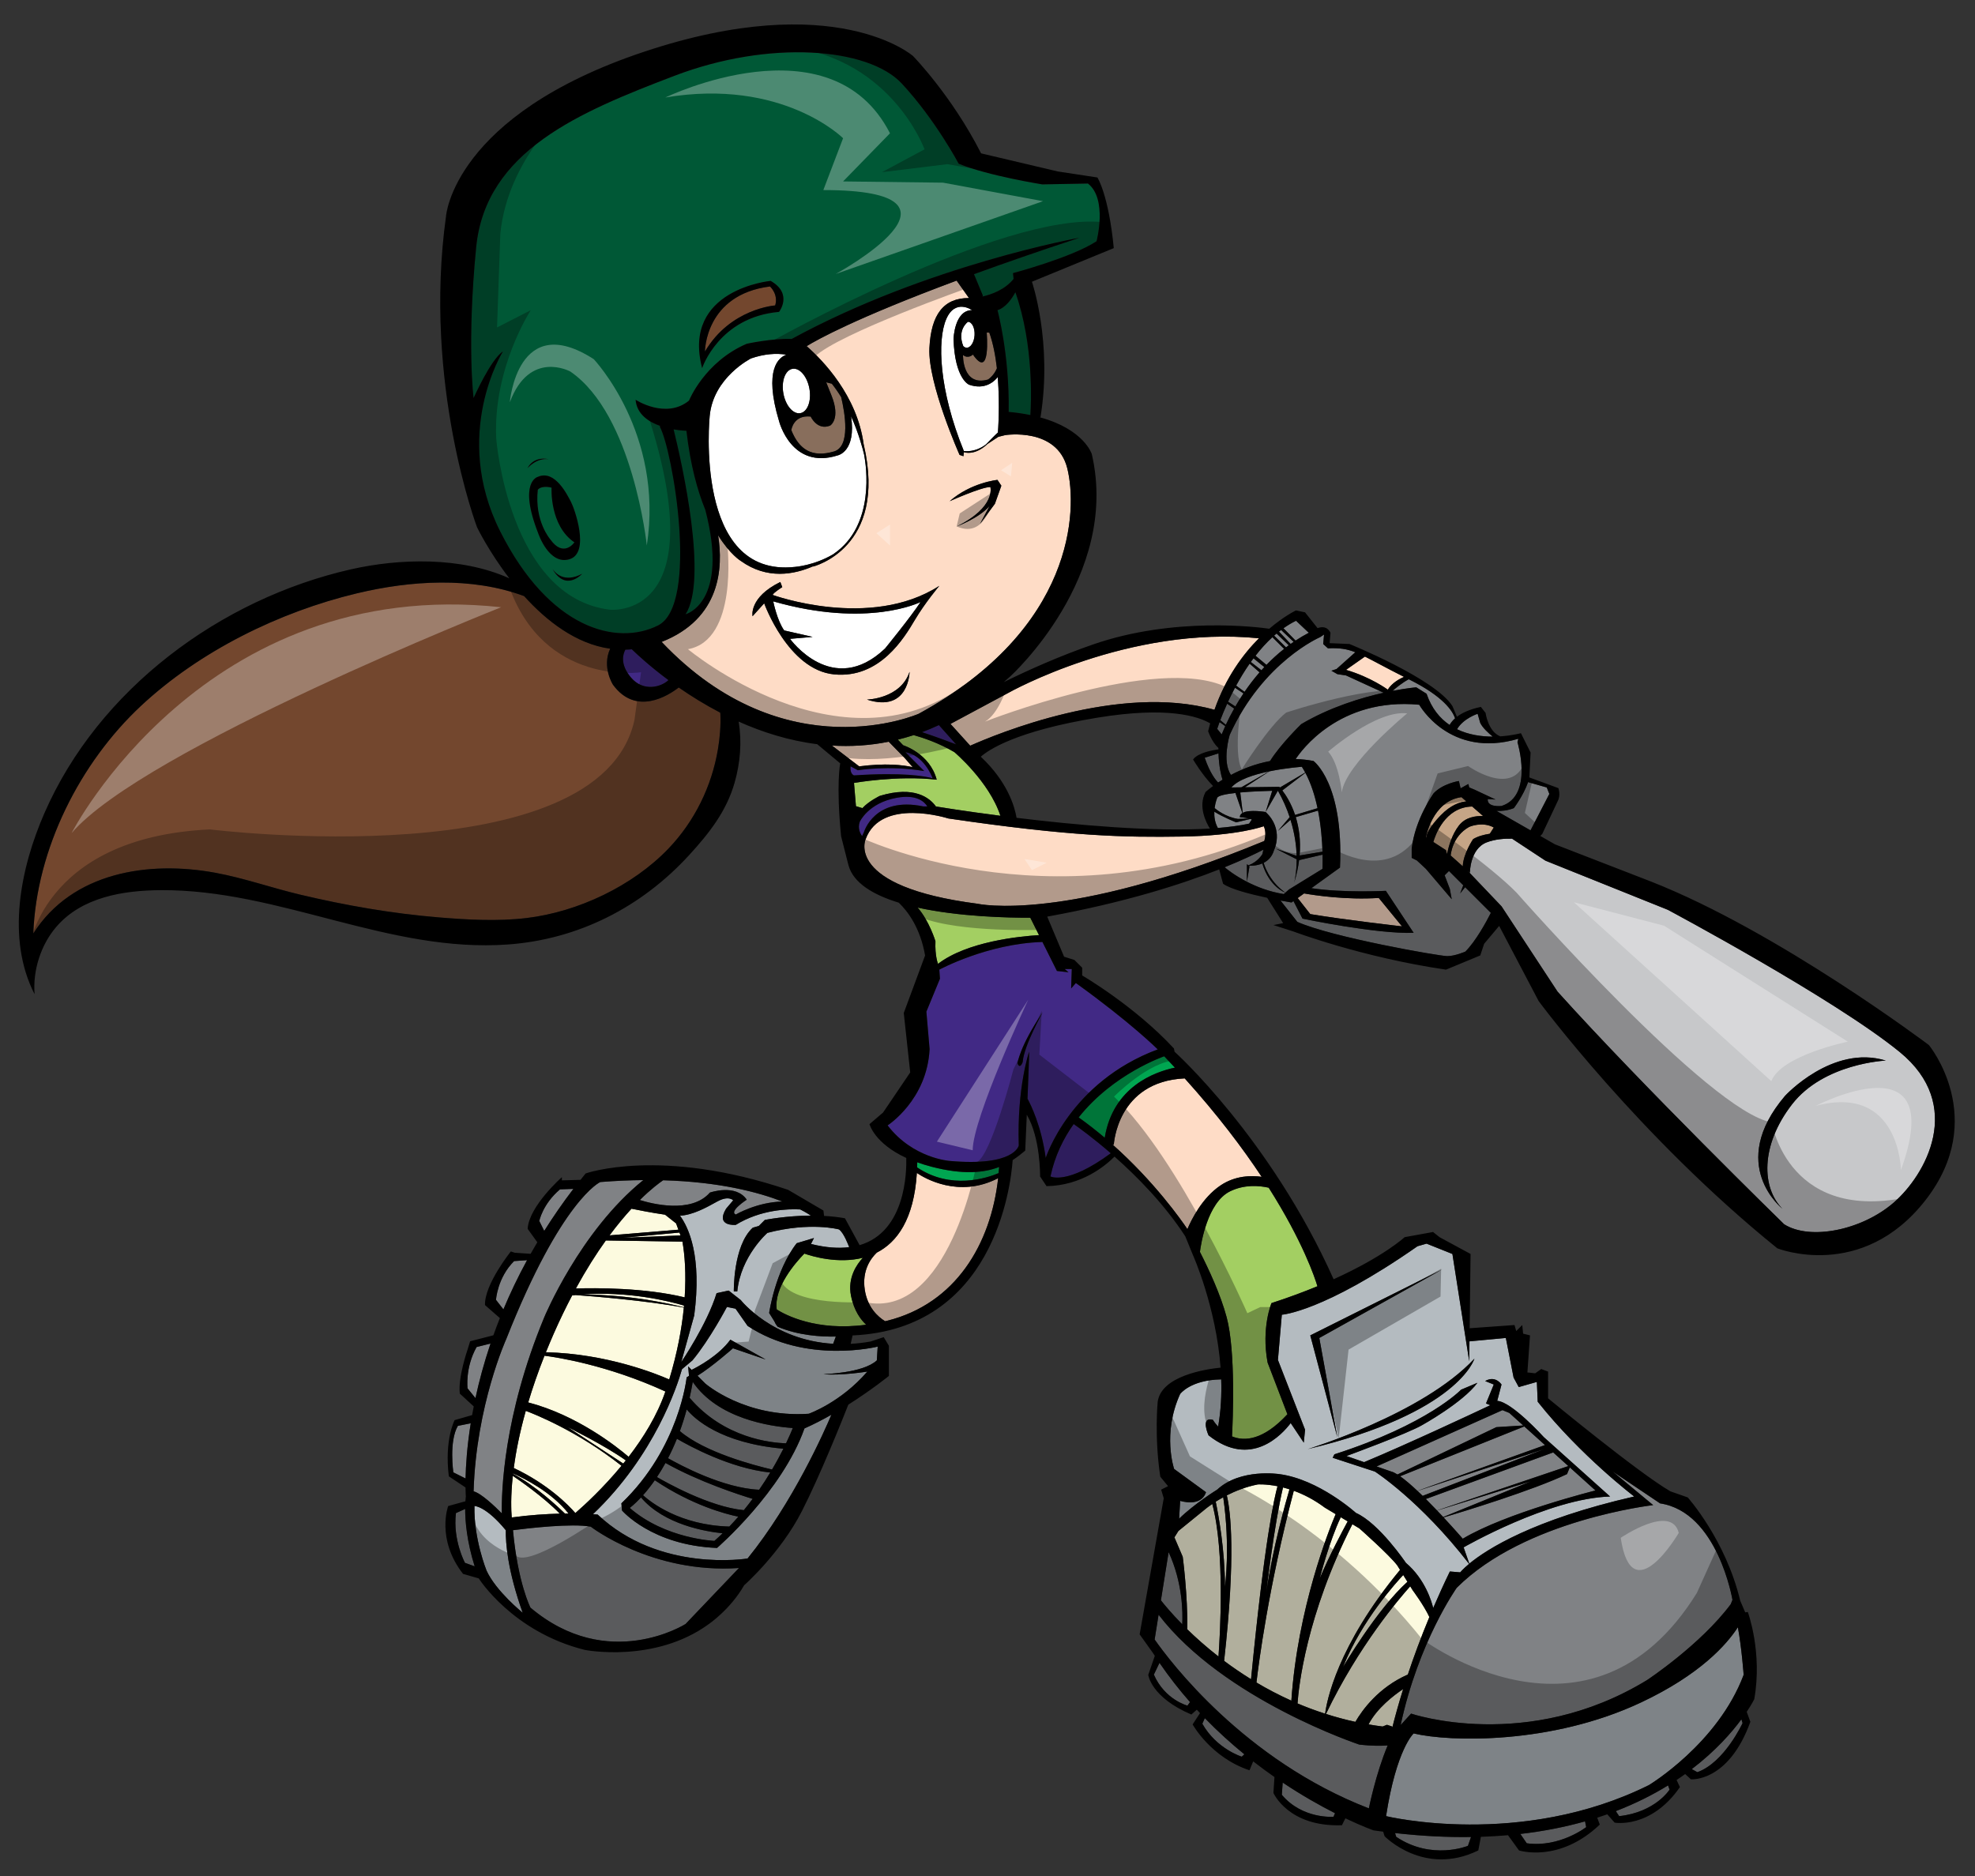
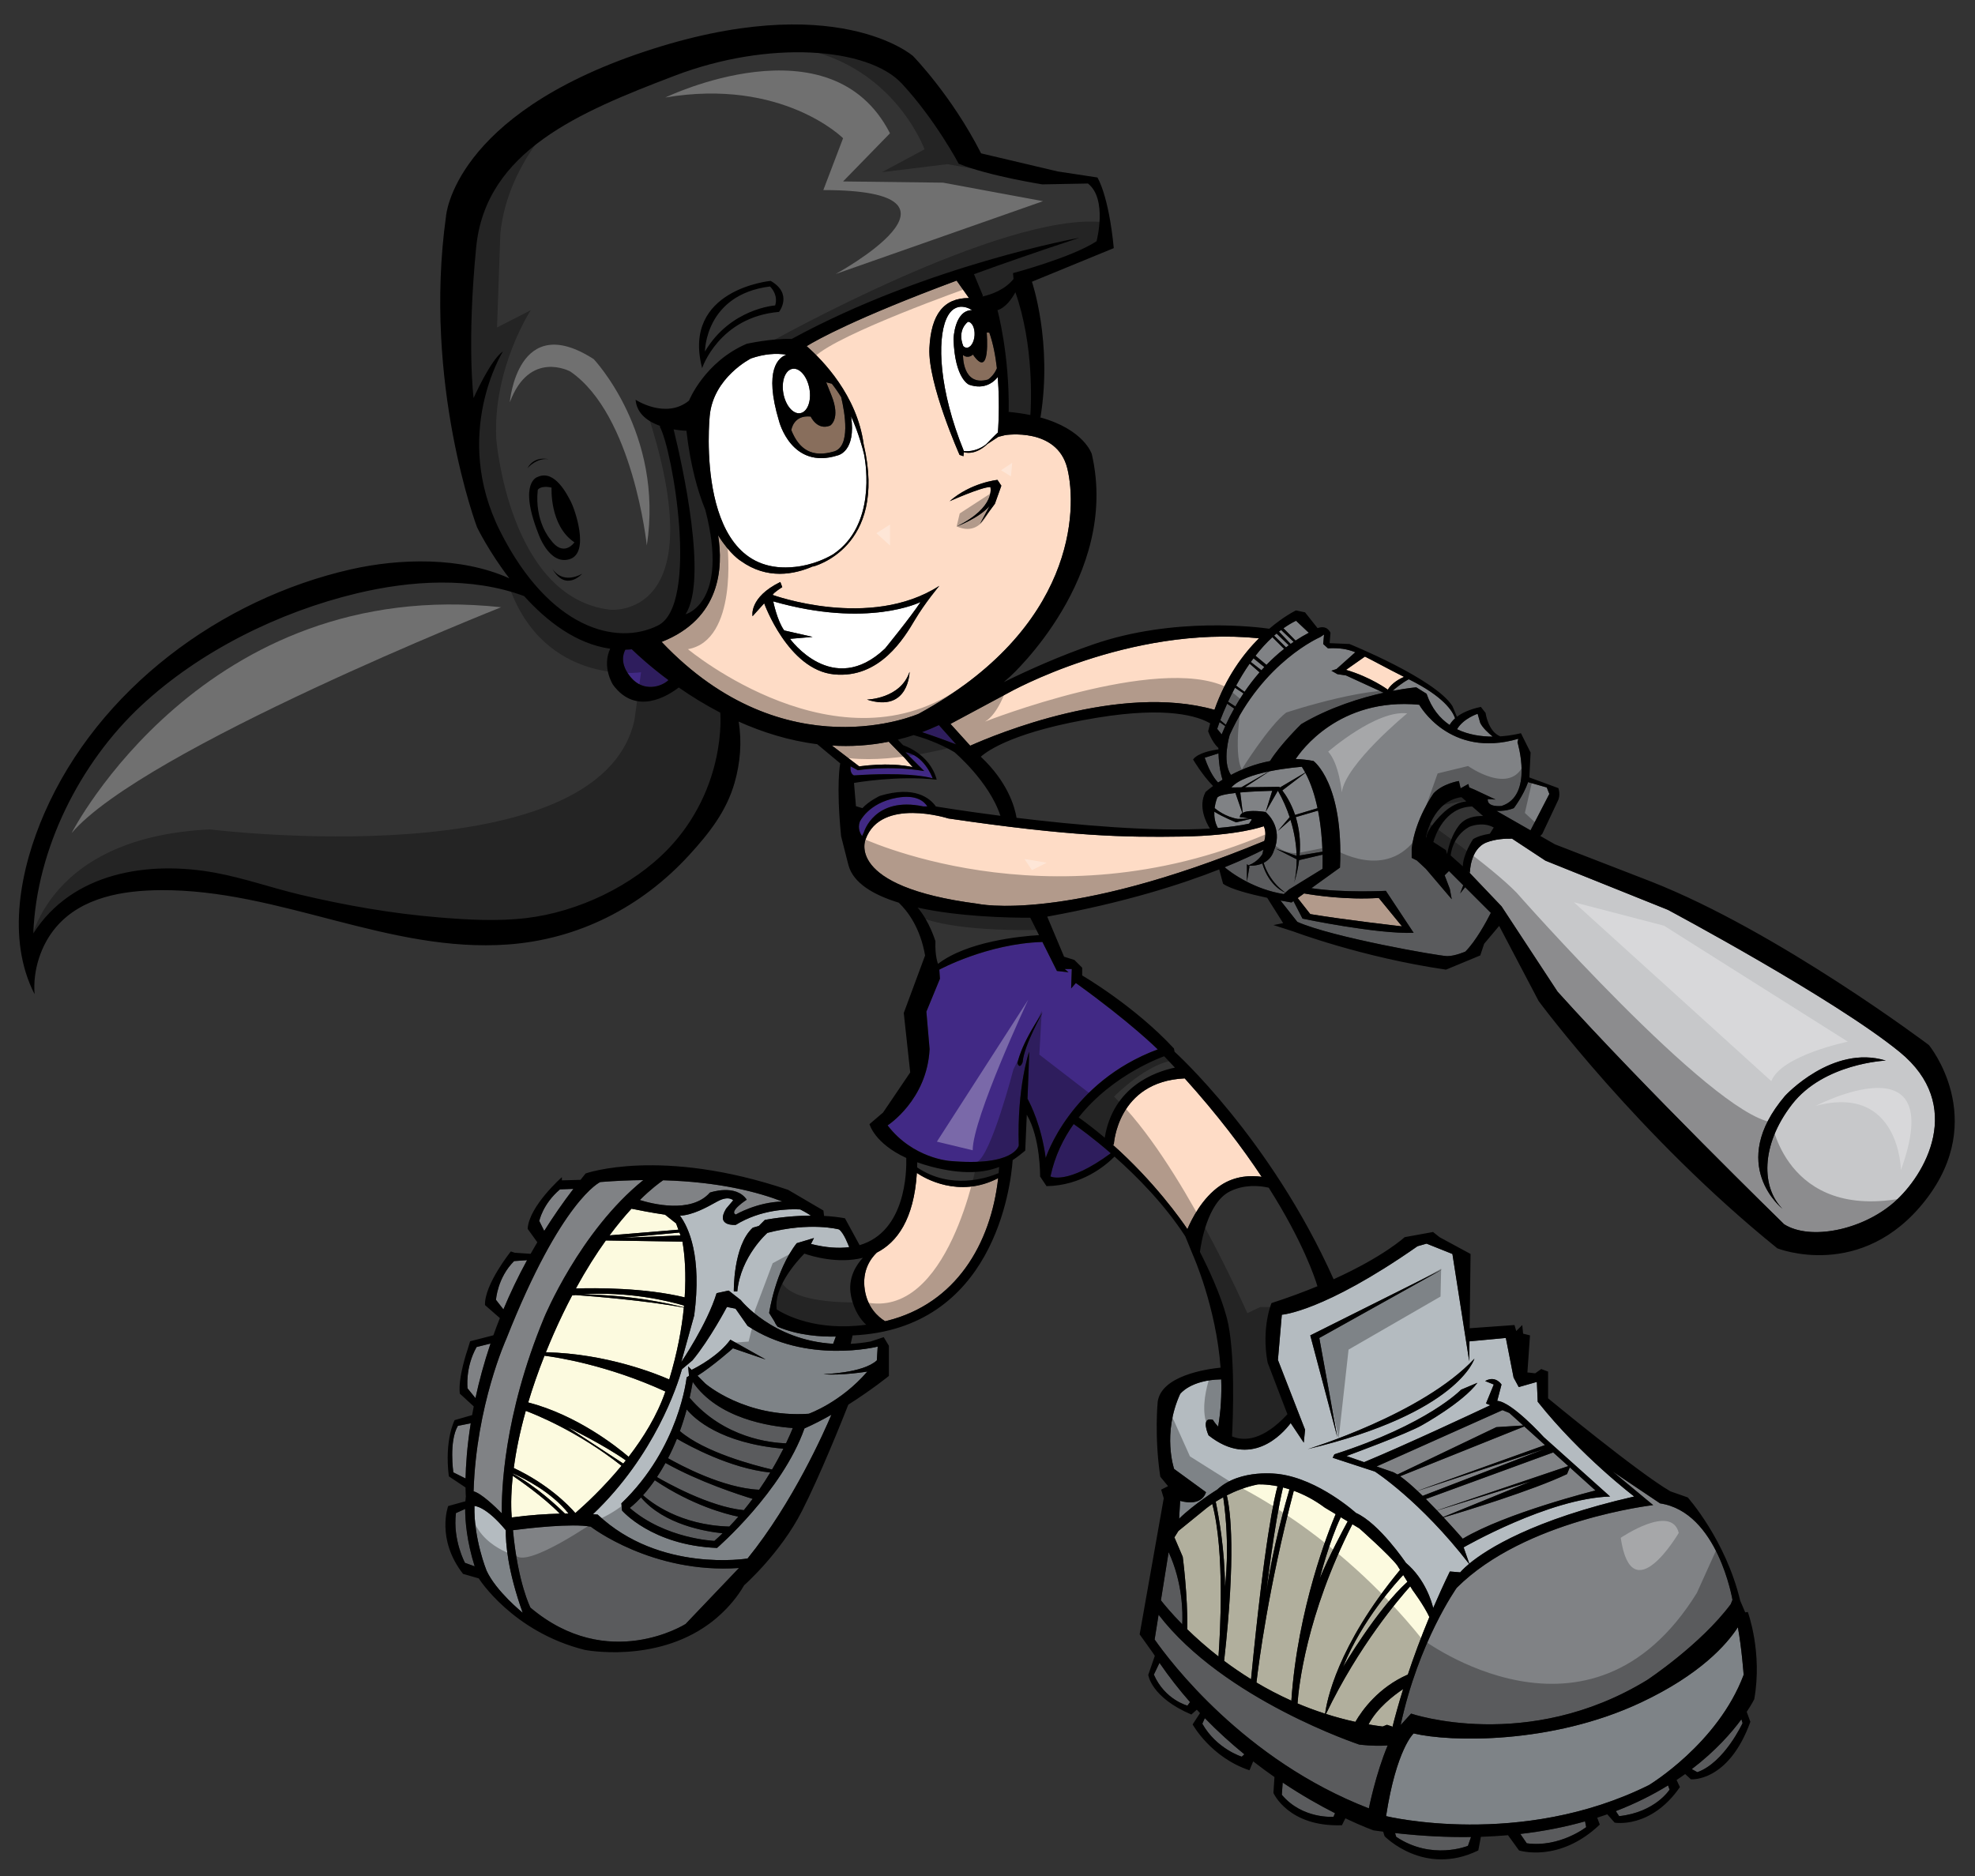
<svg xmlns="http://www.w3.org/2000/svg" version="1.1" id="Layer_1" x="0px" y="0px" width="200px" height="190px" viewBox="0 0 200 190" style="enable-background:new 0 0 200 190;" xml:space="preserve">
  <rect x="0" y="0" width="200" height="190" fill="#333333" stroke="none" />
-   <path id="color15" style="fill:#73472E;" d="M71.387,35.602c0,0,0-5.759,6.587-6.588c0,0,0.873,0.785,0.523,1.92  C78.498,30.934,73.961,31.239,71.387,35.602z M72.934,72.178c-1.565-0.814-2.977-1.697-4.201-2.548  c-1.053,0.813-4.327,2.919-6.661-0.283c0,0-1.146-1.777-0.282-3.645c-3.473-0.489-6.448-2.82-8.714-5.33  c-5.351-1.984-11.504-1.58-16.948-0.276c-7.869,1.884-15.91,5.85-21.849,11.392C8.09,77.264,3.697,85.978,3.371,94.543  c3.96-6.223,11.69-7.393,18.445-6.148c2.903,0.535,5.71,1.533,8.582,2.214c4.614,1.095,9.307,1.914,14.036,2.304  c2.926,0.241,5.956,0.415,8.884,0.065c5.207-0.62,10.752-3.244,14.383-7.041c2.635-2.755,4.368-6.283,5-10.038  c0.2-1.181,0.301-2.389,0.249-3.586C72.947,72.277,72.942,72.231,72.934,72.178z" />
-   <path id="color14" style="fill:#005836;" d="M55.724,54.624c0,0-1.614-1.832-1.265-5.018c0,0,0.305-0.48,1.396-0.218  c0,0-0.219,3.839,2.313,5.541C58.168,54.929,57.076,56.543,55.724,54.624z M102.131,41.715c0.811,0.075,1.544,0.185,2.209,0.322  c0.078-1.136,0.371-7.066-1.519-12.44c-0.36,0.67-0.977,1.555-1.813,1.817c0,0,1.222,4.45,1.134,10.208L102.131,41.715z   M50.663,53.838c-4.974-9.86,0.262-18.236,0.262-18.236c-1.222,0.786-2.967,4.712-2.967,4.712s-0.698-5.497,0.262-15.27  c0.96-9.773,10.471-13.699,20.069-17.364c9.598-3.665,19.633-2.879,23.036,0.785c3.403,3.665,5.758,8.115,5.758,8.115  c2.967,1.222,8.465,2.094,8.465,2.094l4.624-0.087c2.007,1.571,0.871,5.846,0.871,5.846c-2.529,1.658-8.462,3.228-8.462,3.228  l0.058,0.588c-0.873,1.093-2.229,1.575-3.152,1.785c0.027-0.062,0.041-0.104,0.041-0.104l-0.896-2.161  c3.034-1.104,6.562-2.332,10.667-3.685c0,0-15.384,2.763-29.129,10.246c-2.032-0.071-4.551,0.487-4.551,0.487  c-4.276,1.832-5.847,5.758-5.847,5.758c-2.355,1.919-5.409-0.088-5.409-0.088c0.125,1.462,1.311,2.24,2.512,2.658l-0.068,0.047  c1.309,2.355,4.014,18.062-0.175,20.156C62.443,65.443,55.637,63.698,50.663,53.838z M71.104,37.282c0,0,1.701-5.17,7.786-5.694  c0,0,1.439-1.832-0.851-3.141C78.039,28.447,69.009,29.298,71.104,37.282z M58.952,58.114c-1.825,0.966-2.738-0.091-3.009-0.503  c-0.029-0.052-0.06-0.094-0.088-0.15c0,0,0.029,0.061,0.088,0.15C57.283,59.982,58.952,58.114,58.952,58.114z M55.55,46.509  c0,0-1.439-0.393-2.138,0.916C53.412,47.425,54.328,46.334,55.55,46.509z M54.503,54.013c0,0,1.09,3.272,3.186,2.618  c2.094-0.655,0.479-5.148,0.131-5.803c-0.35-0.654-1.614-3.315-3.359-2.53C54.459,48.298,52.452,48.778,54.503,54.013z   M69.511,43.629c0,0-0.555-0.012-1.297-0.141c0.885,3.603,3.484,15.205,1.209,18.727c0,0,4.45-1.134,2.007-10.558v-0.004  C70.635,49.713,69.91,47.106,69.511,43.629z" />
  <path id="color13" style="fill:#886E5C;" d="M97.52,35.951c0.524,0.437,1.003-0.043,1.003-0.043  c1.834,2.661,1.396-2.225,1.396-2.225h0.262c0.389,1.09,0.628,2.356,0.771,3.615c-0.314,0.777-0.902,1.141-0.902,1.141  C97.433,39.18,97.52,35.951,97.52,35.951z M84.062,43.106c-1.31,0.523-1.964-0.916-1.964-0.916  c-1.768-0.196-1.963,1.374-1.963,1.374c0.786,1.963,2.095,2.814,4.319,2.16c1.707-0.502,1.103-3.928,0.73-5.498  c-0.284-0.47-0.601-0.928-0.946-1.362l-0.57-0.144l0.524,1.31C85.173,42.452,84.062,43.106,84.062,43.106z" />
-   <path id="color12" style="fill:#C6A586;" d="M148.129,87.74l-1.223-1.093c0,0,0.107-1.92,1.876-2.902c0,0,1.309-0.589,2.487,0.065  l-0.401,0.63c-0.615,0.097-1.232,0.262-1.694,0.548C149.174,84.988,148.171,86.469,148.129,87.74z M146.537,86.504  c0.15-0.756,0.486-1.969,1.198-2.89c0.659-0.854,1.708-0.993,2.452-0.966l-1.105-0.964c-2.797,0.048-3.772,3.015-3.936,3.591  l1.278,0.826L146.537,86.504z M147.997,80.735c-2.944,0.393-3.601,4.057-3.601,4.057l0.043,0.027  c0.023-0.818,1.464-2.252,1.464-2.252c1.009-1.046,1.952-1.344,2.577-1.409L147.997,80.735z" />
  <path id="color11" style="fill:#808285;" d="M132.191,78.271c0.578,1.083,0.968,2.338,1.229,3.581l-2.271,0.684  c-0.402-1.204-0.953-2.04-1.295-2.481L132.191,78.271z M131.004,65.004l-1.271-1.202c-0.071,0.053-0.143,0.109-0.213,0.166  l1.183,1.25C130.801,65.146,130.9,65.074,131.004,65.004z M125.063,69.655l0.859,0.573c-0.305,0.453-0.577,0.896-0.822,1.319  l-0.739-0.478C124.564,70.627,124.8,70.15,125.063,69.655z M124.27,71.271l0.707,0.494c-0.34,0.601-0.616,1.156-0.84,1.64  l-0.563-0.466C123.737,72.503,123.97,71.93,124.27,71.271z M131.196,64.877l-1.225-1.248c0.405-0.286,0.828-0.544,1.271-0.761  l1.179,1.113l0.12,0.1C132.073,64.33,131.624,64.596,131.196,64.877z M123.499,73.136l0.574,0.406  c-0.144,0.317-0.263,0.599-0.359,0.839l-0.454-0.562C123.26,73.82,123.341,73.564,123.499,73.136z M127.139,66.412  c0.519-0.667,1.09-1.306,1.713-1.877l1.184,1.182c-0.65,0.514-1.244,1.06-1.787,1.62L127.139,66.412z M126.546,67.215l1.003,0.879  c-0.572,0.659-1.077,1.324-1.52,1.974l-0.85-0.631C125.574,68.712,126.03,67.956,126.546,67.215z M127.739,67.882l-1.073-0.839  c0.088-0.124,0.179-0.245,0.271-0.368l1.094,0.886C127.932,67.667,127.835,67.774,127.739,67.882z M130.232,65.563l-1.207-1.186  c0.082-0.073,0.166-0.144,0.25-0.213l1.231,1.189C130.414,65.422,130.324,65.493,130.232,65.563z M131.607,86.644  c0.131-1.542-0.069-2.842-0.392-3.887l2.255-0.659c0.305,1.549,0.417,3.056,0.454,4.16L131.607,86.644z M125.551,82.763  c0,0,0.463,0.026,0.921,0.143l-1.118,0.033c-1.231-0.192-2.154-0.926-2.354-1.097c0.077-0.608,0.262-1.042,0.262-1.042  c0.113-0.226,0.886-0.381,1.845-0.489l0.703,2.032C125.65,82.439,125.551,82.574,125.551,82.763z M131.832,77.659  c0.121,0.187,0.234,0.382,0.342,0.583l-2.563,1.518c-0.042-0.046-0.065-0.072-0.065-0.072l-3.476,0.047l2.471-1.613  C130.248,77.769,131.832,77.659,131.832,77.659z M125.704,79.74l-1.005,0.014c0.675-0.797,2.285-1.308,3.805-1.625L125.704,79.74z   M125.18,83.287l1.435-0.34c0.053,0.016,0.104,0.031,0.155,0.051l-0.279,0.42c-0.932,0.202-1.998,0.345-3.162,0.439  c-0.305-0.55-0.381-1.137-0.359-1.651C123.84,82.757,125.18,83.287,125.18,83.287z M126.271,87.52v1.786  c-1.274-0.655-2.088-1.325-2.257-1.472c1.813-0.735,3.117-1.362,3.925-1.779l-0.099,0.438c0,0-0.438,0.801-1.426,1.146  L126.271,87.52z M130,90.551c-1.488-0.239-2.743-0.738-3.729-1.246l0.261-1.568l-0.066-0.057c0.245,0.012,0.812,0.004,1.361-0.229  c0.733,2.409,2.327,2.946,2.327,2.946c-1.745-1.221-2.183-3.01-2.183-3.01l-0.002-0.002c0.445-0.225,0.856-0.614,1.05-1.285  c0,0,1.047-2.095-0.851-3.862l1.242-2.159c0.524,0.929,0.909,1.828,1.192,2.682l-1.192,1.398l1.276-1.126  c0.43,1.383,0.594,2.632,0.621,3.649l-2.115-0.734l2.117,1.079c0,1.297-0.199,2.164-0.25,2.365c-0.007,0.016-0.009,0.03-0.014,0.046  c0,0,0.005-0.016,0.014-0.046c0.248-0.807,0.407-1.566,0.496-2.279l2.377-0.555c0.021,0.881-0.007,1.439-0.007,1.439l-3.403,2.094  L130,90.551z M128.836,80.092l-0.667,2.148c0,0-1.634-0.284-2.319,0.083l-0.253-2.061C126.773,80.155,128.1,80.11,128.836,80.092z" />
  <path id="color10" style="fill:#808285;" d="M133.688,64.527l0.393-0.262l-0.087,0.96l0.48,0.437  c1.154-0.056,1.903,0.057,2.773,0.396l-1.901,1.698l-0.521,0.174l0.608,0.349l0.873,0.131l3.813,1.75  c-2.286,0.509-5.433,1.457-8.351,3.18c0,0-2.125,2.065-3.158,3.738c-1.549,0.291-2.896,0.843-3.956,1.405  c-0.942-1.371-0.128-4.052-0.128-4.052C127.885,67.014,133.688,64.527,133.688,64.527z M151.547,82.131l3.441,1.967l1.908-3.69  l-0.264-0.654l-1.832-0.523l-0.052-0.032c-0.507,1.423-1.452,2.649-1.452,2.649C152.686,82.088,152.082,82.151,151.547,82.131z   M143.416,69.609l1.047,0.655c0.516,1.499,1.357,2.5,2.334,3.16c0.102-0.188,0.271-0.425,0.551-0.671  c-0.242-0.736-1.173-2.216-4.673-3.951c-0.007-0.003-0.013-0.006-0.018-0.008c-0.638,0.343-1.251,0.834-1.645,1.18  C142.477,69.689,143.416,69.609,143.416,69.609z M149.895,73.209l-0.263-0.916c0,0-1.438,0.46-2.086,1.563  c1.189,0.575,2.491,0.747,3.615,0.748C150.77,74.285,150.12,73.704,149.895,73.209z M123.802,78.968  c-0.141-0.427-0.362-1.309-0.409-2.666l-1.396,0.441c0.531,1.563,1.114,2.263,1.358,2.508  C123.495,79.16,123.645,79.065,123.802,78.968z M147.866,90.486l0.313-0.822l-1.446-1.448l-0.438,0.437l0.524,1.375l0.194,1.046  l-2.617-3.075l-0.914-0.851l-0.524-0.263V85.97c0.327-3.01,2.226-5.627,2.226-5.627c0.916-0.98,2.553-1.243,2.553-1.243l0.174,0.742  l0.786-0.437l0.087,0.349l0.523,0.218l2.139,1.004l-0.786-0.044c-0.086,0.874,1.396,0.699,1.396,0.699  c3.271-1.047,1.614-6.457,1.614-6.457l0.087-0.349c-6.98,2.051-10.034-3.447-10.034-3.447c-8.134-0.772-12.02,4.744-12.51,5.498  c0.582,0.018,1.183,0.079,1.799,0.196c0,0,3.075,2.225,2.684,10.797l-2.896,2.086c3.234,0.497,7.542,0.27,7.542,0.27l2.814,4.253  c-3.796,0.133-11.255-1.439-11.255-1.439l-0.916-1.777l-0.196,0.144c0,0-0.446-0.073-1.118-0.199l1.707,2.162  c3.533,1.57,14.396,3.469,15.184,3.469c0.786,0,1.832-0.459,1.832-0.459c1.045-1.047,2.088-2.951,2.582-3.918l-2.604-2.602  L147.866,90.486z" />
  <path id="color9" style="fill:#C7C8CA;" d="M192.367,106.54c-6.632-5.409-23.473-14.396-23.473-14.396l-12.391-4.975l-3.385-2.23  c-0.753-0.016-1.719,0.048-2.571,0.376c-1.7,0.654-1.7,3.076-1.7,3.076l-0.285-0.262l3.491,3.665l5.673,8.638  c8.639,9.601,22.947,23.561,22.947,23.561c2.617,1.658,7.854,0.609,11.081-2.184C194.984,119.018,198.998,111.95,192.367,106.54z   M181.459,111.863c-3.229,4.188-3.054,8.464-0.959,10.558c0,0-5.672-4.448,0.261-11.431c0,0,4.8-5.234,10.209-3.576  C190.97,107.414,184.689,107.675,181.459,111.863z" />
-   <path id="color8" style="fill:#A3CF62;" d="M94.729,95.328c0,0-0.631-2.076-1.804-3.407c4.222,0.927,9.169,1.032,11.411,1.026  l0.881,1.762c-1.973,0.121-7.28,0.648-10.227,2.91C94.989,97.619,94.662,96.834,94.729,95.328z M89.1,80.604  c3.522-1.066,5.07,0.229,5.677,1.077c0.368,0.061,2.931,0.478,6.531,0.942c-1.137-3.476-4.661-6.447-4.661-6.447  c-1.561-0.925-3.192-1.465-4.12-1.725c-0.539,0.176-1.074,0.328-1.607,0.459l0.536,0.567c0,0,2.705,0.829,3.402,3.49  c-3.991-0.458-8.377,0.328-8.377,0.328l0.197,2.355l0.654,0.196C87.987,81.128,89.1,80.604,89.1,80.604z M86.177,131.234  c-0.367-1.836,0.596-3.196,1.202-3.848c-2.525,0.635-5.128-0.145-5.925-0.424c-0.892,0.914-3.106,3.442-2.798,5.657  c0.854,0.545,4.002,2.231,9.058,1.546C87.189,133.684,86.485,132.781,86.177,131.234z M124.568,120.654  c-2.305,1.123-2.953,5.326-3.058,6.136c0.898,1.759,2.099,4.338,2.708,6.626c0.924,3.467,0.624,10.473,0.542,12.063  c1.278,0.521,3.17,0.388,5.609-2.244l-2.007-5.237c-0.654-3.534,0.394-6.021,0.394-6.021c1.737-0.563,3.282-1.141,4.653-1.707  c-0.257-0.859-1.471-4.521-4.937-9.98C127.46,120.063,125.995,119.96,124.568,120.654z" />
-   <path id="color7" style="fill:#00A651;" d="M117.895,106.979c0.369,0.387,0.729,0.77,1.084,1.149  c-2.063,0.433-6.266,1.943-7.108,7.101c-0.83-0.701-1.71-1.394-2.64-2.057C112.735,108.734,117.895,106.979,117.895,106.979z   M94.334,118.167c-0.53-0.138-1.003-0.29-1.45-0.45c-0.003,0.174-0.004,0.35-0.011,0.52c3.411,2.294,7.055,1.085,8.251,0.578  c0.019-0.207,0.043-0.414,0.056-0.621C99.647,118.783,97.534,118.997,94.334,118.167z" />
  <path id="color6" style="fill:#808285;" d="M50.817,153.273c-0.716-0.724-2.104-2.045-2.859-2.231  c0.262-8.726,3.316-15.445,3.316-15.445c5.584-14.135,9.511-15.881,9.511-15.881c1.546-0.124,2.995-0.185,4.359-0.196  c-6.431,5.185-10.03,13.895-10.03,13.895C50.954,143.441,50.778,151.189,50.817,153.273z M137.656,176.693  c0,0-13.727-4.553-20.33-13.154l-0.401,2.508c1.532,2.191,9.065,12.225,21.693,17.104c0,0,0.71-3.549,1.908-6.373  C139.922,176.822,138.943,176.842,137.656,176.693z M71.888,120.785c0,0,2.618-0.917,3.73,0.719c0,0-1.833,1.18-1.112,1.507  c0,0,2.156-1.271,4.729-1.317c-2.418-0.939-6.359-1.997-12.081-2.157c-0.401,0.272-1.244,0.896-2.361,2.004  C65.923,121.895,69.983,122.97,71.888,120.785z M118.342,157.198l-0.781,4.882c0.345,0.438,1.07,1.318,2.16,2.428  C119.784,163.352,119.773,160.302,118.342,157.198z M147.518,160.813c0,0-3.877,5.463-5.678,13.898l1.053-1.159  c0,0,11.778,4.013,23.908-3.403c0,0,5.41-3.575,8.465-7.678l0.174-0.437c0,0-1.482-8.899-7.33-9.773l-4.799-3.227l4.102,3.402  C167.411,152.438,154.41,153.921,147.518,160.813z M59.825,154.619c-1.912-0.354-6.295,0.152-7.878,0.357  c0.491,5.351,1.771,7.844,1.771,7.844c7.854,6.632,15.706,1.658,15.706,1.658l5.41-5.674  C66.02,159.417,59.825,154.619,59.825,154.619z M63.772,152.721c3.601,3.142,8.573,3.338,8.573,3.338  c0.286-0.252,0.562-0.509,0.83-0.77c-1.644-0.164-5.904-0.85-8.265-3.627C64.231,152.391,63.772,152.721,63.772,152.721z   M156.373,146.766l-12.828,4.233c0.173,0.163,0.346,0.328,0.521,0.499L156.373,146.766z M156.454,146.354l-2.094-1.885  l-12.577,5.043c0.512,0.358,1.12,0.885,1.755,1.48L156.454,146.354z M154.999,150.038l-9.47,2.946  c0.214,0.225,0.421,0.444,0.621,0.658L154.999,150.038z M158.818,148.48l-1.534-1.381l-12.895,4.717  c0.384,0.385,0.767,0.775,1.132,1.16L158.818,148.48z M161.563,150.954l-2.596-2.339l-0.281,0.68  c-3.448,1.648-10.559,3.813-12.5,4.391c1.113,1.196,1.941,2.154,1.941,2.154C152.49,153.223,161.563,150.954,161.563,150.954z   M152.839,143.102l-0.69-0.283l-12.748,5.703l1.484,0.514c0.176,0.043,0.391,0.148,0.631,0.3l10.016-4.794l2.72-0.169  L152.839,143.102z M80.284,144.63c-2.345-0.166-7.591-0.954-10.132-4.673c-0.097,0.559-0.201,1.094-0.318,1.609  c3.487,4.101,8.27,4.568,9.765,4.608C79.935,145.475,80.162,144.936,80.284,144.63z M79.332,146.727  c-6.38-0.563-9.012-3.039-9.792-3.98c-0.211,0.783-0.444,1.515-0.691,2.193c2.497,2.146,7.488,3.463,9.334,3.895  C78.638,148.063,79.02,147.348,79.332,146.727z M74.77,153.607c-1.263-0.258-4.676-1.146-8.459-3.69  c-0.426,0.612-0.833,1.116-1.192,1.518c0.8,0.725,3.75,3.039,8.739,3.174C74.172,154.277,74.476,153.943,74.77,153.607z   M78.001,149.136c-4.067-0.417-8.271-2.729-9.451-3.418c-0.289,0.718-0.593,1.371-0.901,1.968c1.23,0.701,5.574,3.035,9.227,3.193  C77.29,150.281,77.665,149.695,78.001,149.136z M76.216,151.803c-1.334-0.402-5.412-1.719-8.825-3.635  c-0.289,0.525-0.579,1-0.864,1.428c0.831,0.486,5.292,3.021,8.795,3.354C75.636,152.566,75.934,152.184,76.216,151.803z" />
  <path id="color5" style="fill:#412985;" d="M87.485,84.291l-0.184,0.387c-0.168-0.226-0.478-0.767-0.231-1.457  c0,0,0.851-1.896,3.729-2.421c2.013-0.365,2.808,0.387,3.106,0.873h-0.401C88.533,80.625,87.485,84.291,87.485,84.291z   M94.446,78.828c-0.126-0.337-0.949-2.326-2.759-2.654l0.16,0.177l1.745,1.745c-3.578-0.611-6.719-0.086-6.719-0.086l-0.742-0.393  c-0.087,0.785,0.35,0.916,0.35,0.916C91.41,78.209,93.624,78.6,94.446,78.828z M93.368,74.154c1.441,0.467,3.453,1.237,3.453,1.237  l-1.743-1.954C94.506,73.704,93.937,73.943,93.368,74.154z M63.33,65.798c0.216-0.004,0.434-0.017,0.654-0.037  c0.61,0.593,1.895,1.775,3.708,3.12c-0.701,0.681-2.521,1.234-3.788-0.254C62.734,67.255,63.106,66.201,63.33,65.798z   M105.563,95.403l1.469,2.936l1.178,0.131l-0.395-0.327h0.721l-0.065,1.963l0.479-0.545c5.585,4.015,8.29,6.72,8.29,6.72  c-8.9,3.315-11.343,10.995-11.343,10.995c-0.442-3.242-1.521-5.404-1.845-6.002c0.085-2.088,0.164-4.144,0.164-4.754  c0,0-1.244,3.599-1.047,9.489c0,0-0.393,2.158-7.003,1.569c0,0-3.729-0.262-6.282-3.6c0,0,3.991-2.553,4.253-7.722l-0.327-3.796  l1.375-3.338l-0.065-0.916C95.12,98.208,99.979,95.57,105.563,95.403z M105.591,102.525c-2.354,3.47-2.552,5.172-2.552,5.172  c0.261,0.654,0.521-0.133,0.521-0.133C103.693,105.864,105.591,102.525,105.591,102.525z M106.376,119.148  c0,0,1.681,0.916,6.108-2.347c-1.793-1.553-3.236-2.595-3.76-2.959C107.672,115.33,106.814,117.087,106.376,119.148z" />
  <path id="color4" style="fill:#B4BBC0;" d="M129.411,137.734l2.748,7.066l-0.13,1.311l-1.31-1.963l-0.011-0.026  c-0.85,1.13-4.018,4.663-8.323,1.247c0,0-0.871-1.92,0.439-1.57c0,0,0.181,0.313,0.533,0.688c0.279-1.596,0.361-3.215,0.311-4.786  c-3.123,0.057-4.16,1.481-4.16,1.481c-1.833,4.014-0.609,7.592-0.609,7.592l3.228,2.354c-0.522,1.57-2.617,0.873-2.617,0.873  l-0.104,1.811c1.562-1.528,3.855-2.945,3.855-2.945c2.355-2.182,6.284-1.571,6.284-1.571c4.013,0.524,7.765,3.929,7.765,3.929  c2.355,1.047,5.062,5.061,5.062,5.061c1.974,1.67,2.625,3.998,2.762,4.574c0.513-1.192,1.072-2.429,1.688-3.702l1.047,0.088  c0,0,0.256-0.325,0.902-0.859c-4.953-6.403-9.541-9.35-9.541-9.35l-4.274-1.396l0.174-0.35c9.51-3.055,12.826-6.545,12.826-6.545  l1.658-0.698c-1.483,2.006-5.585,4.276-5.585,4.276c-1.482,0.871-7.679,3.141-7.679,3.141l1.79,0.62  c4.371-1.819,11.055-4.953,12.777-5.767l-0.434-0.176l0.787-1.921l-0.873-0.35c1.047-0.61,1.657,0.35,1.657,0.35l-0.436,1.658  c1.482,0.089,4.712,3.666,4.712,3.666l6.718,6.021c-6.193,0.175-14.833,5.148-14.833,5.148l0.578,1.65  c1.77-1.458,6.418-4.451,16.698-6.8c0,0-5.41-4.102-9.772-9.598l-0.087-2.007l-1.833,0.522l-0.522-0.961l-0.786-4.013l-3.685,0.343  l-0.023,2.014l-1.702-10.863l-2.617-1.047l-0.916,0.262c-9.555,6.676-13.742,6.938-13.742,6.938L129.411,137.734z M146.034,128.572  L133.6,135.51l1.832,10.078l-2.746-10.341L146.034,128.572z M149.307,137.604c0,0-1.57,5.498-16.884,9.162  C132.423,146.766,144.07,143.232,149.307,137.604z M74.506,124.057c2.538-1.562,5.292-1.63,6.53-1.564  c0.549,0.281,0.902,0.503,1.079,0.621c-2.57,0.019-4.665,0.443-4.665,0.443l-0.61,0.611l-0.61,0.174  c-2.007,1.831-1.919,6.456-1.919,6.456h0.349c0.35-3.577,3.054-5.933,3.054-5.933c4.363-1.135,7.243-0.35,7.243-0.35  c0.48,0.32,0.96,1.597,1.036,1.801c-1.07,0.132-2.33,0.058-3.829-0.317l-0.05,0.015l0.312-0.625l-1.745,0.523  c-2.181,2.792-2.792,7.066-2.792,7.066l0.53,0.849c0.142,0.346,0.342,0.548,0.342,0.548c2.077,0.882,4.363,1.023,5.88,0.992  l-0.27,0.734c-6.154-0.363-9.361-4.433-9.361-4.433l-1.222-0.959l-1.221,0.263c-0.96,3.141-3.578,6.979-3.578,6.979l1.309-4.712  c0.797-6.012-0.56-8.915-1.437-10.111c1.324-0.077,2.672-0.83,3.75-1.429c1.178-0.655,1.636-0.132,1.636-0.132l-0.72,0.852  C72.412,124.253,74.506,124.057,74.506,124.057z M88.881,136.382l-0.087,1.395c-1.396,1.311-5.41,1.396-5.41,1.396  c1.745,0.176,4.45-0.262,4.45-0.262c-2.705,3.141-5.933,4.273-5.933,4.273c-6.458,0.438-10.471-3.053-10.471-3.053l-0.797-0.797  c1.48-0.916,3.59-2.781,3.59-2.781l3.315,1.135l-3.577-2.006c-1.186,1.629-3.309,2.754-3.924,3.056l-0.351-0.353l0.086,0.961  l-0.239,0.151c0,0-0.72,7.133-6.609,12.761l0.065,0.721c0,0,3.011,3.535,9.621,3.795c0,0,6.588-5.691,8.855-12.105  c0.932-0.41,1.854-0.89,2.73-1.387c-0.708,1.673-3.892,8.89-8.49,14.562c0,0-8.899,1.483-15.182-4.449c0,0-0.168-0.018-0.474-0.037  c6.255-5.975,8.537-13.006,9.013-14.686l1.06-0.895c1.745-2.095,3.49-5.41,3.49-5.41l0.873,0.175l1.221,1.745  C81.639,138.215,88.881,136.382,88.881,136.382z M51.222,154.984c-0.021,1.268,0.171,4.05,1.71,8.358c0,0-2.704-2.181-3.663-4.276  c0,0-1.309-3.228-1.222-6.543C48.046,152.523,49.201,152.525,51.222,154.984z M175.987,164.807c0.391,2.094,0.586,4.819,0.586,4.819  c-2.618,6.981-9.599,11.17-9.599,11.17c-13.002,6.456-26.613,3.142-26.613,3.142c1.048-6.807,2.792-8.377,2.792-8.377  c3.666,0.873,13.962,1.133,23.036-3.142C172.171,169.602,174.854,166.557,175.987,164.807z" />
  <path id="color3" style="fill:#808285;" d="M160.511,184.465l0.116,0.584c0,0-2.684,2.094-6.02,1.637l-0.649-0.945  C156.357,185.464,158.536,185.021,160.511,184.465z M141.388,186.031c3.601,2.42,7.265,0.915,7.265,0.915l0.314-0.896  c-2.382,0.034-4.94-0.089-7.694-0.398L141.388,186.031z M163.626,183.428l0.339,0.51c3.664-0.394,5.105-2.686,5.105-2.686  l-0.153-0.429C167.393,181.763,165.638,182.654,163.626,183.428z M58.064,120.41l-1.358,0.048c-1.768,1.505-2.094,3.206-2.094,3.206  l0.5,1.001C55.997,123.258,56.974,121.837,58.064,120.41z M129.805,181.777c2.094,2.485,5.234,2.224,5.234,2.224l0.152-0.362  c-1.498-0.758-3.321-1.779-5.299-3.1L129.805,181.777z M171.32,179.173l0.563,0.313c2.748-0.981,4.581-4.975,4.581-4.975  l-0.117-0.382C175.352,175.479,173.734,177.329,171.32,179.173z M121.755,174.578c1.439,2.553,3.993,3.338,3.993,3.338l0.265-0.241  c-1.339-1.09-2.688-2.307-4.006-3.663L121.755,174.578z M116.847,169.604c1.113,2.554,3.403,3.142,3.403,3.142l0.258-0.361  c-1.076-1.224-2.115-2.544-3.091-3.971L116.847,169.604z M46.366,144.41c-0.916,1.57-0.458,4.711-0.458,4.711l1.237,0.619  c0.024-1.289,0.145-3.209,0.524-5.592L46.366,144.41z M46.17,153.244c-0.328,2.749,0.916,5.039,0.916,5.039l0.983,0.357  c-0.801-2.548-0.963-4.594-0.963-5.817L46.17,153.244z M49.674,136.072l-1.41,0.353c-1.177,2.097-0.916,4.189-0.916,4.189l0.8,0.987  C48.512,139.906,49.007,138.048,49.674,136.072z M53.375,127.629l-1.315,0.094c-1.701,1.7-1.833,3.928-1.833,3.928l0.752,0.965  C51.653,131,52.446,129.333,53.375,127.629z" />
  <path id="color2" style="fill:#FCFADF;" d="M68.914,125.125l-5.859,0.24l5.751-0.533L68.914,125.125z M69.251,132.404  c0.006-0.061,0.01-0.118,0.016-0.178c-1.545-0.455-5.643-1.474-10.359-1.119C63.913,131.111,68.063,132.094,69.251,132.404z   M69.25,132.434c-3.869-0.727-9.256-1.148-10.958-1.271c-0.117,0.012-0.235,0.025-0.354,0.041c-0.624,1.181-1.248,2.464-1.866,3.871  c-0.283,0.643-0.543,1.269-0.792,1.882c6.187,0.135,11.311,2.235,12.489,2.756C68.59,137.01,69.04,134.559,69.25,132.434z   M63.374,147.908c-2.138-1.524-5.882-3.368-5.882-3.368l5.624,3.689C63.202,148.123,63.288,148.018,63.374,147.908z M67.382,140.93  c-5.896-2.699-11.042-3.473-12.244-3.623c-0.673,1.698-1.213,3.273-1.648,4.73c4.957,1.294,8.972,4.481,10.169,5.51  C65.157,145.602,66.563,143.331,67.382,140.93z M67.346,123.021c-1.231-0.172-2.76-0.474-3.398-0.604  c-0.678,0.737-1.427,1.631-2.222,2.7l6.974-0.577l-0.234-0.637L67.346,123.021z M58.317,130.496c2.038-0.063,6.949-0.085,11.018,0.9  c0.159-2.403,0.009-4.324-0.228-5.646l-7.757-0.119C60.382,126.98,59.356,128.589,58.317,130.496z M62.938,148.45  c-4.456-3.519-8.874-5.257-9.694-5.561c-0.63,2.245-1.005,4.184-1.217,5.787c3.487,1.648,5.54,3.762,6.238,4.564  C59.242,152.391,61.098,150.68,62.938,148.45z M51.819,153.688c1.831-0.25,3.494-0.354,4.87-0.387  c-1.639-1.688-4.16-3.427-4.759-3.828C51.709,151.533,51.758,152.954,51.819,153.688z M57.576,153.289  c-1.733-2.201-4.558-3.59-5.619-4.057c-0.001,0.012-0.003,0.023-0.004,0.035c2.295,1.215,4.569,3.353,5.257,4.023  C57.334,153.29,57.457,153.289,57.576,153.289z M123.112,152.089c0.27,1.306,0.934,4.884,0.934,8.638c0,0,0.562-4.041-0.173-9.084  C123.588,151.797,123.334,151.948,123.112,152.089z M128.232,161.249c0.674-4.559,1.984-9.181,2.35-10.411  c-0.227-0.072-0.447-0.137-0.656-0.189C129.021,154.464,128.232,161.249,128.232,161.249z M127.361,150.343  c-1.206,0.242-2.272,0.675-3.127,1.106c0.389,1.635,0.921,6.063-0.273,16.763c0.832,0.625,1.745,1.251,2.727,1.859  c1.382-14.238,2.394-18.536,2.684-19.548C128.155,150.282,127.361,150.343,127.361,150.343z M131.018,150.984  c-2.567,9.756-3.563,17.535-3.782,19.421c1.094,0.651,2.272,1.27,3.536,1.839c0.636-9.375,3.804-17.282,4.485-18.893l-1.089-0.653  C133.066,151.874,131.984,151.336,131.018,150.984z M144.746,163.771c-0.559-1.2-1.68-2.696-1.68-2.696l-0.258-0.417  c-1.063,1.18-5.224,6.02-8.532,12.93c0.956,0.307,1.946,0.577,2.978,0.801c0.682-1.178,2.331-3.483,5.313-4.792  C143.15,167.845,143.868,165.887,144.746,163.771z M140.013,174.861l0.438-0.176l0.524,0.176l0.016,0.113  c0.271-1.082,0.634-2.4,1.104-3.912c-0.93,0.619-2.655,1.932-3.51,3.584C139.054,174.729,139.529,174.801,140.013,174.861z   M137.656,154.793l-0.705-0.424c-4.688,9.226-5.444,16.548-5.557,18.154c0.891,0.379,1.827,0.725,2.797,1.039  c0.154-1.224,1.188-6.816,7.586-14.565l-0.28-0.452C140.713,157.497,137.656,154.793,137.656,154.793z M135.999,168.84  c0,0,3.435-5.857,6.526-8.64l-0.426-0.685C141.503,160.146,137.915,164.051,135.999,168.84z M122.125,152.787l-2.791,2.268  l-0.407,0.65l0.843,1.967c0,0,0.519,3.928,0.461,7.344c0.867,0.848,1.924,1.793,3.16,2.758c0.161-2.202,0.666-10.61-0.629-15.455  C122.354,152.596,122.125,152.787,122.125,152.787z M133.645,159.854c0.951-2.268,2.39-4.959,2.83-5.771l-0.701-0.42  C134.604,156.102,133.645,159.854,133.645,159.854z" />
  <path id="color1" style="fill:#FEDCC6;" d="M87.006,77.616l-2.762-2.108c1.857,0.114,3.783,0.009,5.754-0.389l1.631,1.668  l0.792,0.91C91.397,77.464,89.658,77.275,87.006,77.616z M67,65.011c5.988-2.356,6.246-7.529,5.718-10.802  c1.222,1.964,2.291,2.596,2.291,2.596c2.661,1.915,5.414,1.402,7.406,0.515l-0.117,0.071c0,0,7.609-1.828,5.172-12.359  c-0.004-0.02-0.006-0.018-0.01-0.03c-0.661-4.942-4.152-8.524-5.776-9.944c1.034-0.636,4.95-2.833,15.188-6.641l1.253,1.769  c-2.553-0.014-3.841,1.647-4.008,5.068c-0.174,3.577,3.055,10.82,3.055,10.82l0.393,0.131l0.034-0.405  c1.188,0.313,2.209-0.65,2.383-0.825l1.117-0.734l0.697-0.174c0,0,5.236-0.83,6.282,3.359c1.048,4.188,0.786,16.23-15.051,24.868  C93.026,72.293,79.545,78.256,67,65.011z M92.109,68.039c-0.915,2.749-4.319,2.814-4.319,2.814  C92.044,72.228,92.109,68.039,92.109,68.039z M96.167,50.763c0,0,3.207-1.439,4.123-1.439c0,0,0.589,2.029-3.403,3.992  c0,0,2.291-0.851,3.338-2.094l-0.982,1.832l1.505-2.028l0.654-1.832l-0.394-0.589C101.01,48.604,98.327,48.865,96.167,50.763z   M92.633,62.804c1.048-1.767,2.487-3.469,2.487-3.469c-7.002,4.516-16.884,0.917-16.884,0.917c0.131-0.262,0.981-0.786,0.981-0.786  l-0.195-0.523c-3.208,1.57-2.814,3.468-2.814,3.468l1.178-1.309c0,0,2.421,6.74,7.068,7.198  C89.1,68.759,91.586,64.571,92.633,62.804z M127.972,83.68c0,0-2.53,0.959-8.288,1.047c-5.759,0.087-11.17,0-23.646-1.832  c0,0-6.806-2.182-8.376,2.094c0,0-2.182,4.8,11.343,6.545c0,0,8.807,2.004,29.031-6.361C128.304,84.251,127.972,83.68,127.972,83.68  z M140.535,69.85c0.415-0.678,1.186-1.097,1.643-1.297c-1.836-0.923-3.027-1.595-3.956-2.055l-1.917,1.345  C138.834,68.584,140.535,69.85,140.535,69.85z M98.249,75.526c2.539-1.135,15.086-6.37,24.735-3.638  c1.156-3.292,2.908-5.645,4.505-7.241c-13.211-1.335-25.345,5.508-25.345,5.508l-5.895,3.161L98.249,75.526z M141.977,93.823  l-2.355-2.879c-3.329,0.214-6.521-0.275-7.563-0.458l-0.649,0.469l1.276,1.625C136.217,93.169,141.977,93.823,141.977,93.823z   M92.846,118.796c-0.293,4.713-2.018,7.025-4.059,8.068c-0.615,0.593-1.509,1.817-1.215,3.759c0.269,1.777,1.304,2.723,2.056,3.188  c0.073-0.018,0.14-0.027,0.213-0.047c6.925-1.73,10.497-7.746,11.239-14.441C97.083,121.402,93.587,119.3,92.846,118.796z   M112.79,115.941l-0.157-0.051c4.274,3.793,6.995,7.678,7.611,8.594c0.411-0.972,1.495-3.17,3.344-4.42  c1.516-1.022,3.157-1.021,4.176-0.879c-1.928-2.914-4.468-6.28-7.792-9.968C113.104,109.538,112.79,115.941,112.79,115.941z" />
  <path id="fill" style="fill:#FFFFFF;" d="M97.544,35.048c-0.656-1.671,0.482-2.458,0.482-2.458c0.411,0.024,0.708,0.631,0.665,1.358  c-0.043,0.725-0.409,1.293-0.819,1.269C97.751,35.21,97.641,35.146,97.544,35.048z M80.247,37.354  c-0.729,0.129-1.141,1.24-0.919,2.481c0.221,1.239,0.991,2.14,1.72,2.01c0.729-0.13,1.142-1.242,0.919-2.479  C81.745,38.124,80.976,37.225,80.247,37.354z M78.302,60.906c0,0,0.393,1.963,1.112,2.945l2.879,0.654l-2.29,0.197  c0,0,4.319,6.021,9.62,0.981c0,0,2.618-3.206,3.599-4.711C93.222,60.972,87.922,63.655,78.302,60.906z M87.512,46.068  c-0.139-0.596-0.545-2.165-1.328-3.913c0.537,3.585-1.339,3.961-1.339,3.961c-4.712,1.505-5.956-3.469-5.956-3.469  c-1.583-5.262-0.016-6.455,0.747-6.726c-1.063-0.168-2.251-0.079-3.583,0.378c0,0-3.839,1.92-4.188,5.846  c0,0-1.658,16.404,8.638,15.27c0,0,1.919-0.131,3.841-1.264l0.045-0.027C88.684,53.214,87.705,47.096,87.512,46.068z M99.854,44.999  c0.307-0.317,0.997-1.026,1.199-1.195c0,0,0.227-2.67-0.016-5.615c-0.373,0.47-1.312,1.327-2.908,0.772c0,0-1.439-0.566-1.57-4.625  c0,0,0.087-2.923,1.875-2.923c0,0-1.701-1.221-2.617,0.917c-0.916,2.139-0.742,7.156,1.788,13.351  C97.718,45.703,98.798,45.824,99.854,44.999z" />
  <path id="outline" d="M57.688,56.631c2.094-0.655,0.479-5.148,0.131-5.803c-0.35-0.654-1.614-3.315-3.359-2.53  c0,0-2.007,0.48,0.043,5.715C54.503,54.013,55.593,57.285,57.688,56.631z M54.459,49.606c0,0,0.305-0.48,1.396-0.218  c0,0-0.219,3.839,2.313,5.541c0,0-1.092,1.614-2.444-0.305C55.724,54.624,54.11,52.792,54.459,49.606z M58.952,58.114  c0,0-1.669,1.869-3.009-0.503C56.214,58.023,57.127,59.08,58.952,58.114z M55.855,57.46c0.029,0.056,0.059,0.099,0.088,0.15  C55.885,57.521,55.855,57.46,55.855,57.46z M53.412,47.425c0.698-1.309,2.138-0.916,2.138-0.916  C54.328,46.334,53.412,47.425,53.412,47.425z M78.89,31.588c0,0,1.439-1.832-0.851-3.141c0,0-9.03,0.851-6.936,8.835  C71.104,37.282,72.805,32.112,78.89,31.588z M77.974,29.014c0,0,0.873,0.785,0.523,1.92c0,0-4.537,0.305-7.11,4.668  C71.387,35.602,71.387,29.843,77.974,29.014z M100.29,49.323c-0.916,0-4.123,1.439-4.123,1.439c2.16-1.897,4.843-2.159,4.843-2.159  l0.393,0.589l-0.654,1.832l-1.505,2.028l0.982-1.832c-1.047,1.243-3.338,2.094-3.338,2.094  C100.879,51.352,100.29,49.323,100.29,49.323z M92.633,62.804c1.048-1.767,2.487-3.469,2.487-3.469  c-7.002,4.516-16.884,0.917-16.884,0.917c0.131-0.262,0.981-0.786,0.981-0.786l-0.195-0.523c-3.208,1.57-2.814,3.468-2.814,3.468  l1.178-1.309c0,0,2.421,6.74,7.068,7.198C89.1,68.759,91.586,64.571,92.633,62.804z M80.003,64.702l2.29-0.197l-2.879-0.654  c-0.719-0.982-1.112-2.945-1.112-2.945c9.62,2.749,14.92,0.066,14.92,0.066c-0.98,1.505-3.599,4.711-3.599,4.711  C84.322,70.723,80.003,64.702,80.003,64.702z M92.109,68.039c0,0-0.065,4.188-4.319,2.814  C87.791,70.853,91.194,70.788,92.109,68.039z M103.039,107.697c0,0,0.196-1.702,2.552-5.172c0,0-1.896,3.339-2.028,5.039  C103.563,107.564,103.3,108.352,103.039,107.697z M195.333,105.843c0,0-15.27-11.518-28.185-16.578l-9.685-3.752l-1.485-0.849  l0.197-0.198l1.571-3.337c0.326-0.589,0.065-1.309,0.065-1.309l-2.94-1.081l0.126-2.52l-0.98-1.964c0,0-0.865,0.242-2.092,0.322  c-1.238-0.489-1.486-2.372-1.486-2.372l-0.479-0.611c-1.173,0.247-1.932,0.626-2.422,1.001l-0.458-1.088  c-1.788-2.793-10.426-6.283-10.426-6.283l-2.008-0.087l0.088-1.047c-0.336-0.672-0.899-0.624-1.308-0.473l-1.269-1.599l-0.915-0.196  c0,0-1.181,0.552-2.708,1.856c-1.146-0.165-9.643-1.25-17.841,1.59c-3.343,1.158-6.455,2.542-9.036,3.813  c0.22-0.192,0.439-0.383,0.66-0.585c0,0,11.125-10.078,8.244-22.512c0,0-0.773-2.492-5.245-3.716l0.055-0.036  c1.222-7.591-0.872-13.699-0.872-13.699l8.289-3.403c-0.523-5.41-1.658-7.155-1.658-7.155l-4.015-0.61l-7.765-1.833  c-2.967-5.846-6.894-9.86-6.894-9.86S84.606-1.22,65.235,5.237c-19.371,6.457-20.069,16.666-20.069,16.666  c-2.354,16.927,3.142,31.499,3.142,31.499s1.184,2.451,3.272,5.172c-4.907-2.211-11.136-2.021-16.026-0.916  C22.342,60.649,9.979,69.796,4.498,82.353c-2.416,5.533-3.896,12.69-0.995,18.342c-0.191-2.408,0.621-4.982,2.189-6.813  c2.593-3.03,6.792-3.701,10.582-3.727c12.041-0.083,23.094,6.388,35.193,5.499c7.133-0.525,13.501-3.789,18.318-9.048  c2.027-2.213,3.779-4.437,4.607-7.341c0.569-2.001,0.753-4.125,0.405-6.183c2.399,1.073,5.084,1.93,7.96,2.29l2.329,1.941  c0,0-0.436,2.05,0.087,7.373l0.742,2.923c0.481,1.819,2.517,3.021,5.104,3.816c0.894,0.858,2.171,2.529,2.661,5.345l-2.159,5.825  l0.653,6.02l-2.748,4.059l-1.375,1.178c0,0,0.488,1.933,3.721,3.424c0.042,1.326-0.027,7.453-4.723,8.832l-1.485-2.723  c-0.698-0.127-1.412-0.201-2.112-0.238l-0.068-0.547l-3.578-2.096c-12.914-4.361-20.505-1.657-20.505-1.657  c-0.176,0.216-0.339,0.429-0.51,0.646l-1.89,0.053v-0.326c0,0-3.336,2.944-3.468,5.235l0.979,1.36  c-0.233,0.392-0.46,0.781-0.679,1.17l-1.609-0.109l-0.393-0.131c0,0-2.683,3.338-2.617,5.432l1.506,1.318  c-0.234,0.59-0.453,1.171-0.657,1.742l-2.354,0.605l-0.262,0.851c0,0-0.98,2.813-0.784,4.451l1.411,1.295  c-0.059,0.301-0.111,0.593-0.163,0.881l-1.771,0.508c0,0-1.047,1.963-0.588,5.693l1.689,1.127c0.008,0.594,0.033,0.922,0.033,0.922  s-0.025,0.174-0.045,0.479l-1.744,0.482c0,0-1.243,3.337,1.505,6.871l1.592,0.457c0,0,3.403,5.41,10.733,7.242  c0,0,7.067,1.396,12.564-2.617c0,0,2.181-1.482,3.577-3.927c0,0,3.666-3.229,5.847-7.504c1.844-3.614,4.062-9.161,4.703-10.79  c2.385-1.511,4.108-2.908,4.108-2.908v-3.055l-0.262-0.438l-0.262-0.436l-1.31,0.436c-0.707,0.131-1.384,0.205-2.034,0.242  l0.192-0.851c0.001-0.001,0.009-0.002,0.009-0.002c14.243-0.629,15.996-14.953,16.203-17.758c0.479-0.31,0.893-0.644,1.271-0.959  c0,0,0.073-1.654,0.159-3.63c1.403,2.373,1.346,6.248,1.346,6.248l0.652,0.98c3.586-0.051,6-2.101,6.886-2.992  c2.291,2.026,5.054,4.825,7.165,8.075l0.785,1.919c0,0,2.328,5.193,2.789,11.379c-1.448,0.146-6,0.815-6.367,3.455  c0,0-0.351,3.49,0.262,7.592l0.786,0.959l-0.699,0.35l0.263,0.873l-2.441,13.785l1.308,1.832c0.075,0.117,0.152,0.229,0.229,0.345  l-0.664,1.925c0,0,0.262,2.27,4.362,4.016l0.555-0.487c0.106,0.116,0.216,0.23,0.322,0.345l-0.746,1.146  c0,0,1.832,3.336,5.759,4.645l0.373-0.903c0.729,0.567,1.448,1.096,2.155,1.588l-0.106,1.607c0,0,1.506,3.469,6.938,3.272  l0.349-0.698c1.761,0.839,2.857,1.221,2.857,1.221c0.327,0.049,0.646,0.089,0.969,0.131l0.145,0.46c0,0,3.993,4.122,9.489,1.439  l0.262-1.374l0.002-0.004c0.942-0.032,1.86-0.085,2.745-0.162l1.114,1.54c0,0,4.057,1.309,8.18-2.618l-0.261-0.696  c0.347-0.111,0.685-0.225,1.018-0.343l0.749,0.844c0,0,3.665,0.653,6.609-3.601l-0.338-0.719c0.3-0.2,0.591-0.399,0.87-0.602  l0.58,0.533c0,0,3.795,0.328,6.021-5.823l-0.368-1.013c0.526-0.79,0.762-1.276,0.762-1.276c0.852-4.778-0.653-8.837-0.653-8.837  l-0.261,0.042l-0.504-1.176c-1.481-6.194-5.322-10.47-5.322-10.47l-1.745-0.611c-3.316-1.921-12.392-9.424-12.392-9.424v-2.705  l-0.696-0.261l-0.611,0.434l-0.789-0.09l0.263-3.753l-0.696-0.173l-0.089-0.873l-0.61,0.609l-0.174-0.609l-4.541,0.324l0.091-7.523  l-3.143-1.701l-0.653-0.523l-2.879,0.523c0,0-2.108,1.962-7.191,4.262c-6.412-14.322-16.107-23.043-16.107-23.043l-0.064-0.328  c-3.991-4.317-9.292-7.395-9.292-7.395v-0.785l-0.786-0.785l-1.046-0.328l-1.708-4.061c7.85-1.422,13.63-3.288,17.416-4.782  l0.391,1.448c0.727,0.545,2.781,1.069,4.469,1.428l1.617,2.564l-0.981,0.196l2.029,0.653c0,0,6.937,2.619,15.442,3.862l3.469-1.439  l0.393-1.179l1.521-1.812l4,7.614c0,0,10.121,13.699,24.17,25.041c0,0,8.551,3.405,15.008-4.884  C201.441,113.26,195.333,105.843,195.333,105.843z M154.802,79.23l1.832,0.523l0.263,0.654l-1.907,3.69l-3.441-1.967  c0.535,0.02,1.14-0.042,1.751-0.284c0,0,0.945-1.226,1.452-2.648L154.802,79.23z M149.632,72.293l0.263,0.916  c0.227,0.495,0.875,1.076,1.268,1.395c-1.124-0.001-2.426-0.172-3.615-0.748C148.193,72.753,149.632,72.293,149.632,72.293z   M142.675,68.802c3.5,1.735,4.431,3.214,4.673,3.951c-0.278,0.247-0.449,0.483-0.551,0.671c-0.977-0.66-1.818-1.661-2.334-3.16  l-1.047-0.655c0,0-0.939,0.08-2.403,0.365c0.395-0.346,1.007-0.837,1.646-1.18C142.662,68.796,142.668,68.799,142.675,68.802z   M142.178,68.553c-0.457,0.2-1.228,0.619-1.643,1.297c0,0-1.701-1.266-4.23-2.007l1.917-1.345  C139.148,66.958,140.342,67.629,142.178,68.553z M133.688,64.527l0.393-0.262l-0.087,0.96l0.48,0.437  c1.154-0.056,1.903,0.057,2.773,0.396l-1.901,1.698l-0.521,0.174l0.608,0.349l0.873,0.131l3.813,1.75  c-2.286,0.509-5.433,1.457-8.351,3.18c0,0-2.125,2.065-3.158,3.738c-1.549,0.291-2.896,0.843-3.956,1.405  c-0.942-1.371-0.128-4.052-0.128-4.052C127.885,67.014,133.688,64.527,133.688,64.527z M131.217,82.757l2.255-0.659  c0.306,1.549,0.417,3.056,0.454,4.16l-2.318,0.386C131.738,85.102,131.538,83.802,131.217,82.757z M131.148,82.536  c-0.403-1.204-0.954-2.04-1.295-2.481l2.338-1.783c0.578,1.083,0.968,2.338,1.229,3.581L131.148,82.536z M129.609,79.76  c-0.043-0.046-0.066-0.072-0.066-0.072l-3.476,0.047l2.471-1.613c1.709-0.353,3.293-0.462,3.293-0.462  c0.121,0.187,0.234,0.382,0.342,0.583L129.609,79.76z M126.472,82.905l-1.118,0.033c-1.231-0.192-2.154-0.926-2.354-1.097  c0.077-0.608,0.262-1.042,0.262-1.042c0.113-0.226,0.886-0.381,1.845-0.489l0.703,2.032c-0.156,0.096-0.257,0.231-0.257,0.42  C125.551,82.763,126.014,82.79,126.472,82.905z M122.521,83.915c-5.807,0.354-13.689-0.369-19.577-1.087  c-0.195-1.162-0.93-3.662-3.623-6.188c0.743-0.663,3.536-2.6,11.81-3.955c7.084-1.16,10.19-0.142,11.419,0.575  c-0.073,0.262-0.143,0.527-0.207,0.799c0,0,0.368,1.089,1.038,1.695c0,0.05,0.002,0.096,0.003,0.146  c-0.602,0.077-2.054,0.331-2.567,1.017c0,0,0.907,1.557,2.024,2.691c-0.489,0.357-0.76,0.603-0.76,0.603  C121.292,81.688,122.155,83.331,122.521,83.915z M127.549,68.094c-0.572,0.659-1.077,1.324-1.52,1.974l-0.85-0.631  c0.395-0.725,0.851-1.48,1.365-2.222L127.549,68.094z M126.666,67.043c0.088-0.124,0.179-0.245,0.271-0.368l1.094,0.886  c-0.1,0.107-0.195,0.214-0.291,0.322L126.666,67.043z M125.922,70.228c-0.305,0.453-0.577,0.896-0.822,1.319l-0.739-0.478  c0.206-0.443,0.439-0.919,0.702-1.415L125.922,70.228z M124.977,71.765c-0.34,0.601-0.616,1.156-0.84,1.64l-0.563-0.466  c0.164-0.436,0.396-1.01,0.695-1.668L124.977,71.765z M124.073,73.542c-0.144,0.317-0.263,0.599-0.359,0.839l-0.454-0.562  c0,0,0.081-0.255,0.239-0.684L124.073,73.542z M121.996,76.743l1.396-0.441c0.047,1.357,0.269,2.239,0.408,2.666  c-0.158,0.097-0.307,0.192-0.445,0.284C123.11,79.006,122.527,78.307,121.996,76.743z M126.613,82.947  c0.053,0.016,0.104,0.031,0.154,0.051l-0.278,0.42c-0.933,0.202-1.998,0.345-3.162,0.439c-0.304-0.55-0.381-1.137-0.359-1.651  c0.872,0.55,2.212,1.081,2.212,1.081L126.613,82.947z M124.699,79.753c0.675-0.797,2.285-1.308,3.805-1.625l-2.8,1.611  L124.699,79.753z M131.244,62.869l1.179,1.113l0.12,0.1c-0.47,0.248-0.919,0.514-1.347,0.795l-1.225-1.248  C130.378,63.344,130.801,63.085,131.244,62.869z M129.732,63.803l1.27,1.202c-0.104,0.07-0.203,0.142-0.303,0.214l-1.183-1.25  C129.59,63.912,129.66,63.856,129.732,63.803z M129.275,64.165l1.231,1.189c-0.094,0.068-0.184,0.14-0.274,0.21l-1.207-1.186  C129.107,64.305,129.191,64.234,129.275,64.165z M128.852,64.535l1.184,1.182c-0.65,0.514-1.244,1.06-1.787,1.62l-1.108-0.925  C127.656,65.745,128.229,65.106,128.852,64.535z M102.145,70.155c0,0,12.134-6.844,25.345-5.508  c-1.597,1.597-3.349,3.949-4.505,7.241c-9.648-2.732-22.196,2.502-24.735,3.638l-1.999-2.209L102.145,70.155z M96.821,75.391  c0,0-2.012-0.77-3.453-1.237c0.568-0.211,1.138-0.45,1.71-0.717L96.821,75.391z M50.663,53.838  c-4.974-9.86,0.262-18.236,0.262-18.236c-1.222,0.786-2.967,4.712-2.967,4.712s-0.698-5.497,0.262-15.27  c0.96-9.773,10.471-13.699,20.069-17.364c9.598-3.665,19.633-2.879,23.036,0.785c3.403,3.665,5.758,8.115,5.758,8.115  c2.967,1.222,8.465,2.094,8.465,2.094l4.624-0.087c2.007,1.571,0.871,5.846,0.871,5.846c-2.529,1.658-8.462,3.228-8.462,3.228  l0.058,0.588c-0.873,1.093-2.229,1.575-3.152,1.785c0.027-0.062,0.041-0.104,0.041-0.104l-0.896-2.161  c3.034-1.104,6.562-2.332,10.667-3.685c0,0-15.384,2.763-29.129,10.246c-2.032-0.071-4.551,0.487-4.551,0.487  c-4.276,1.832-5.847,5.758-5.847,5.758c-2.355,1.919-5.409-0.088-5.409-0.088c0.125,1.462,1.311,2.24,2.512,2.658l-0.068,0.047  c1.309,2.355,4.014,18.062-0.175,20.156C62.443,65.443,55.637,63.698,50.663,53.838z M101.01,31.414  c0.836-0.262,1.451-1.146,1.813-1.817c1.89,5.373,1.597,11.304,1.518,12.44c-0.665-0.137-1.397-0.248-2.209-0.322l0.013-0.092  C102.23,35.864,101.01,31.414,101.01,31.414z M99.919,33.683h0.262c0.389,1.09,0.628,2.356,0.771,3.615  c-0.314,0.777-0.902,1.141-0.902,1.141c-2.617,0.742-2.53-2.487-2.53-2.487c0.524,0.437,1.003-0.043,1.003-0.043  C100.356,38.569,99.919,33.683,99.919,33.683z M98.691,33.948c-0.043,0.725-0.409,1.293-0.819,1.269  c-0.121-0.007-0.231-0.071-0.328-0.169c-0.656-1.671,0.482-2.458,0.482-2.458C98.437,32.615,98.733,33.222,98.691,33.948z   M95.818,32.33c0.916-2.138,2.617-0.917,2.617-0.917c-1.789,0-1.875,2.923-1.875,2.923c0.131,4.058,1.57,4.625,1.57,4.625  c1.596,0.555,2.535-0.302,2.908-0.772c0.241,2.945,0.016,5.615,0.016,5.615c-0.202,0.169-0.894,0.878-1.199,1.195  c-1.057,0.825-2.137,0.704-2.248,0.681C95.076,39.485,94.902,34.468,95.818,32.33z M84.191,40.03l-0.524-1.31l0.57,0.144  c0.345,0.435,0.662,0.893,0.946,1.362c0.373,1.57,0.977,4.996-0.73,5.498c-2.225,0.654-3.534-0.197-4.319-2.16  c0,0,0.196-1.57,1.963-1.374c0,0,0.655,1.439,1.963,0.916C84.062,43.106,85.173,42.452,84.191,40.03z M68.214,43.488  c0.742,0.129,1.297,0.141,1.297,0.141c0.4,3.477,1.125,6.084,1.919,8.023v0.004c2.443,9.423-2.007,10.558-2.007,10.558  C71.698,58.693,69.099,47.091,68.214,43.488z M86.185,42.155c0.782,1.749,1.188,3.317,1.328,3.913  c0.192,1.024,1.164,7.107-3.086,10.029c-0.027,0.017-0.053,0.039-0.08,0.055c-1.922,1.132-3.841,1.264-3.841,1.264  c-10.296,1.134-8.638-15.27-8.638-15.27c0.35-3.926,4.188-5.846,4.188-5.846c1.332-0.457,2.521-0.547,3.583-0.378  c-0.763,0.271-2.331,1.464-0.747,6.726c0,0,1.244,4.974,5.956,3.469C84.846,46.116,86.721,45.74,86.185,42.155z M81.047,41.845  c-0.729,0.13-1.499-0.771-1.72-2.01c-0.221-1.241,0.19-2.352,0.919-2.481c0.729-0.13,1.499,0.769,1.72,2.01  C82.188,40.604,81.776,41.715,81.047,41.845z M67.692,68.881c-0.701,0.681-2.521,1.234-3.788-0.254  c-1.17-1.373-0.798-2.426-0.575-2.83c0.216-0.004,0.435-0.017,0.654-0.037C64.594,66.354,65.879,67.535,67.692,68.881z M72.7,75.9  c-0.633,3.754-2.366,7.282-5,10.038c-3.631,3.797-9.176,6.421-14.383,7.041c-2.928,0.35-5.958,0.176-8.884-0.065  c-4.729-0.391-9.421-1.209-14.036-2.304c-2.872-0.681-5.678-1.679-8.582-2.214C15.063,87.15,7.331,88.32,3.371,94.543  c0.326-8.565,4.719-17.279,10.908-23.056c5.938-5.542,13.98-9.506,21.849-11.392c5.443-1.303,11.597-1.708,16.948,0.276  c2.266,2.51,5.241,4.841,8.714,5.33c-0.864,1.868,0.282,3.645,0.282,3.645c2.333,3.202,5.607,1.096,6.661,0.283  c1.224,0.851,2.636,1.732,4.201,2.548c0.008,0.053,0.014,0.099,0.016,0.135C73.001,73.511,72.9,74.719,72.7,75.9z M67,65.011  c5.988-2.356,6.246-7.529,5.718-10.802c1.222,1.964,2.291,2.596,2.291,2.596c2.661,1.915,5.414,1.402,7.406,0.515l-0.117,0.071  c0,0,7.609-1.828,5.172-12.359c-0.004-0.02-0.006-0.018-0.01-0.03c-0.661-4.942-4.152-8.524-5.776-9.944  c1.034-0.636,4.95-2.833,15.188-6.641l1.253,1.769c-2.553-0.014-3.841,1.647-4.008,5.068c-0.174,3.577,3.055,10.82,3.055,10.82  l0.393,0.131l0.034-0.405c1.188,0.313,2.209-0.65,2.383-0.825l1.117-0.734l0.697-0.174c0,0,5.236-0.83,6.282,3.359  c1.048,4.188,0.786,16.23-15.051,24.868C93.026,72.293,79.545,78.256,67,65.011z M84.244,75.508  c1.857,0.114,3.783,0.009,5.754-0.389l1.631,1.668l0.792,0.91c-1.023-0.233-2.764-0.421-5.416-0.081L84.244,75.508z M86.133,77.616  l0.742,0.393c0,0,3.141-0.524,6.719,0.086l-1.745-1.745l-0.161-0.177c1.81,0.328,2.632,2.316,2.759,2.654  c-0.823-0.228-3.036-0.619-7.966-0.296C86.481,78.532,86.046,78.4,86.133,77.616z M86.481,79.295c0,0,4.385-0.786,8.375-0.328  c-0.697-2.661-3.401-3.49-3.401-3.49l-0.536-0.567c0.533-0.132,1.068-0.283,1.607-0.459c0.928,0.26,2.56,0.8,4.121,1.725  c0,0,3.524,2.971,4.66,6.447c-3.601-0.465-6.164-0.881-6.53-0.942c-0.606-0.848-2.154-2.143-5.677-1.077  c0,0-1.112,0.524-1.767,1.243l-0.654-0.196L86.481,79.295z M87.302,84.678c-0.168-0.226-0.478-0.767-0.231-1.457  c0,0,0.851-1.896,3.729-2.421c2.013-0.365,2.808,0.387,3.106,0.873h-0.401c-4.974-1.048-6.021,2.618-6.021,2.618L87.302,84.678z   M92.924,91.921c4.222,0.927,9.169,1.032,11.411,1.026l0.881,1.762c-1.973,0.121-7.281,0.648-10.226,2.91  c0,0-0.327-0.785-0.262-2.291C94.729,95.328,94.098,93.252,92.924,91.921z M81.036,122.491c0.549,0.282,0.902,0.503,1.079,0.621  c-2.57,0.019-4.665,0.442-4.665,0.442l-0.61,0.612l-0.61,0.174c-2.007,1.831-1.919,6.456-1.919,6.456h0.349  c0.35-3.577,3.054-5.933,3.054-5.933c4.363-1.136,7.243-0.349,7.243-0.349c0.48,0.319,0.96,1.596,1.036,1.799  c-1.07,0.133-2.33,0.059-3.829-0.316l-0.05,0.014l0.312-0.625l-1.745,0.524c-2.181,2.792-2.792,7.065-2.792,7.065l0.53,0.85  c0.142,0.346,0.342,0.548,0.342,0.548c2.077,0.882,4.363,1.023,5.88,0.992l-0.27,0.733c-6.154-0.362-9.361-4.432-9.361-4.432  l-1.222-0.959l-1.221,0.262c-0.96,3.142-3.578,6.98-3.578,6.98l1.309-4.712c0.797-6.011-0.56-8.915-1.437-10.111  c1.324-0.077,2.672-0.83,3.75-1.429c1.178-0.655,1.636-0.131,1.636-0.131l-0.72,0.851c-1.112,1.832,0.982,1.636,0.982,1.636  C77.044,122.495,79.799,122.427,81.036,122.491z M51.952,149.268c0.001-0.011,0.003-0.022,0.004-0.035  c1.062,0.468,3.886,1.855,5.619,4.058c-0.119,0-0.242,0.001-0.366,0.003C56.522,152.62,54.247,150.482,51.952,149.268z   M56.689,153.301c-1.376,0.033-3.041,0.137-4.87,0.387c-0.062-0.732-0.11-2.153,0.111-4.216  C52.529,149.874,55.051,151.611,56.689,153.301z M52.026,148.677c0.211-1.604,0.587-3.542,1.217-5.786  c0.82,0.303,5.239,2.041,9.694,5.561c-1.84,2.229-3.694,3.939-4.673,4.79C57.564,152.438,55.513,150.325,52.026,148.677z   M57.492,144.54c0,0,3.744,1.844,5.882,3.368c-0.086,0.109-0.171,0.215-0.258,0.32L57.492,144.54z M53.489,142.036  c0.437-1.456,0.976-3.031,1.648-4.73c1.202,0.15,6.348,0.924,12.244,3.623c-0.817,2.401-2.225,4.672-3.724,6.616  C62.46,146.52,58.446,143.33,53.489,142.036z M55.281,136.956c0.248-0.613,0.509-1.239,0.792-1.882  c0.619-1.407,1.243-2.69,1.866-3.871c0.117-0.016,0.235-0.029,0.354-0.041c1.701,0.122,7.089,0.545,10.958,1.271  c-0.209,2.125-0.66,4.576-1.479,7.278C66.593,139.191,61.468,137.091,55.281,136.956z M61.725,125.118  c0.795-1.069,1.544-1.963,2.222-2.7c0.639,0.131,2.167,0.434,3.398,0.604l1.118,0.883l0.234,0.637L61.725,125.118z M68.805,124.832  l0.108,0.293l-5.859,0.24L68.805,124.832z M69.107,125.752c0.237,1.32,0.387,3.241,0.228,5.645  c-4.069-0.984-8.98-0.963-11.018-0.899c1.04-1.907,2.065-3.517,3.033-4.863L69.107,125.752z M69.268,132.227  c-0.006,0.061-0.01,0.118-0.016,0.179c-1.189-0.312-5.338-1.293-10.343-1.298C63.625,130.754,67.722,131.771,69.268,132.227z   M67.154,119.535c5.722,0.16,9.663,1.218,12.081,2.156c-2.573,0.049-4.729,1.318-4.729,1.318c-0.72-0.326,1.112-1.507,1.112-1.507  c-1.112-1.636-3.73-0.719-3.73-0.719c-1.905,2.184-5.965,1.108-7.095,0.754C65.911,120.432,66.753,119.809,67.154,119.535z   M56.706,120.458l1.358-0.048c-1.09,1.427-2.067,2.848-2.952,4.255l-0.5-1.001C54.612,123.664,54.938,121.963,56.706,120.458z   M50.227,131.648c0,0,0.132-2.227,1.833-3.926l1.315-0.095c-0.929,1.704-1.721,3.371-2.396,4.985L50.227,131.648z M47.348,140.614  c0,0-0.261-2.095,0.916-4.189l1.41-0.353c-0.667,1.976-1.162,3.834-1.526,5.529L47.348,140.614z M51.274,135.598  c5.584-14.136,9.511-15.882,9.511-15.882c1.546-0.124,2.995-0.185,4.359-0.196c-6.431,5.185-10.03,13.895-10.03,13.895  c-4.16,10.026-4.336,17.775-4.296,19.858c-0.716-0.724-2.104-2.045-2.859-2.231C48.22,142.316,51.274,135.598,51.274,135.598z   M47.146,149.74l-1.237-0.619c0,0-0.458-3.141,0.458-4.711l1.304-0.262C47.291,146.531,47.171,148.451,47.146,149.74z   M47.086,158.283c0,0-1.244-2.29-0.916-5.039l0.936-0.421c0,1.225,0.163,3.271,0.963,5.817L47.086,158.283z M49.268,159.066  c0,0-1.309-3.228-1.222-6.543c0,0,1.155,0.002,3.176,2.461c-0.021,1.268,0.171,4.05,1.71,8.358  C52.932,163.344,50.227,161.163,49.268,159.066z M69.423,164.479c0,0-7.853,4.975-15.706-1.657c0,0-1.279-2.493-1.771-7.845  c1.583-0.205,5.967-0.711,7.878-0.356c0,0,6.195,4.798,15.008,4.186L69.423,164.479z M88.881,136.382l-0.087,1.395  c-1.396,1.311-5.41,1.396-5.41,1.396c1.745,0.176,4.45-0.262,4.45-0.262c-2.705,3.141-5.933,4.273-5.933,4.273  c-6.458,0.438-10.471-3.053-10.471-3.053l-0.797-0.797c1.48-0.916,3.59-2.781,3.59-2.781l3.315,1.135l-3.577-2.006  c-1.186,1.629-3.309,2.754-3.924,3.056l-0.351-0.353l0.086,0.961l-0.239,0.151c0,0-0.72,7.133-6.609,12.761l0.065,0.721  c0,0,3.011,3.535,9.621,3.795c0,0,6.588-5.691,8.855-12.105c0.932-0.41,1.854-0.89,2.73-1.387c-0.708,1.673-3.892,8.89-8.49,14.562  c0,0-8.899,1.483-15.182-4.449c0,0-0.168-0.018-0.474-0.037c6.255-5.975,8.537-13.006,9.013-14.686l1.06-0.895  c1.745-2.095,3.49-5.41,3.49-5.41l0.873,0.175l1.221,1.745C81.639,138.215,88.881,136.382,88.881,136.382z M65.117,151.436  c0.359-0.401,0.766-0.905,1.192-1.518c3.784,2.544,7.198,3.433,8.459,3.69c-0.292,0.336-0.596,0.67-0.912,1  C68.867,154.475,65.917,152.159,65.117,151.436z M73.176,155.289c-0.269,0.261-0.544,0.518-0.83,0.77c0,0-4.973-0.196-8.573-3.338  c0,0,0.459-0.33,1.139-1.059C67.271,154.439,71.531,155.125,73.176,155.289z M66.528,149.596c0.285-0.428,0.575-0.9,0.864-1.428  c3.413,1.916,7.49,3.23,8.825,3.635c-0.283,0.381-0.581,0.764-0.894,1.146C71.82,152.616,67.358,150.082,66.528,149.596z   M67.649,147.686c0.309-0.597,0.612-1.25,0.901-1.968c1.18,0.689,5.383,3.001,9.451,3.418c-0.337,0.561-0.712,1.146-1.125,1.743  C73.224,150.721,68.879,148.387,67.649,147.686z M68.848,144.939c0.248-0.681,0.48-1.412,0.691-2.194  c0.78,0.942,3.412,3.418,9.792,3.979c-0.312,0.622-0.694,1.338-1.149,2.107C76.336,148.402,71.345,147.084,68.848,144.939z   M69.834,141.566c0.117-0.517,0.222-1.053,0.318-1.609c2.541,3.719,7.787,4.507,10.132,4.673c-0.123,0.306-0.35,0.845-0.685,1.546  C78.104,146.136,73.321,145.667,69.834,141.566z M78.656,132.621c-0.309-2.215,1.906-4.743,2.798-5.657  c0.796,0.279,3.399,1.06,5.925,0.425c-0.606,0.649-1.569,2.012-1.202,3.846c0.309,1.548,1.013,2.449,1.538,2.934  C82.659,134.854,79.512,133.166,78.656,132.621z M89.841,133.766c-0.073,0.019-0.14,0.027-0.213,0.047  c-0.752-0.467-1.786-1.412-2.056-3.189c-0.294-1.94,0.6-3.166,1.215-3.759c2.041-1.043,3.766-3.355,4.059-8.068  c0.741,0.504,4.238,2.605,8.234,0.526C100.338,126.018,96.767,132.033,89.841,133.766z M101.125,118.814  c-1.196,0.506-4.84,1.715-8.251-0.58c0.006-0.168,0.008-0.344,0.011-0.519c0.446,0.16,0.919,0.313,1.45,0.45  c3.2,0.83,5.313,0.616,6.846,0.025C101.168,118.4,101.145,118.605,101.125,118.814z M106.376,119.148  c0.438-2.063,1.296-3.818,2.351-5.306c0.521,0.364,1.967,1.406,3.759,2.959C108.057,120.064,106.376,119.148,106.376,119.148z   M118.342,157.198c1.432,3.104,1.442,6.151,1.379,7.31c-1.09-1.107-1.815-1.988-2.16-2.428L118.342,157.198z M137.254,174.389  c-1.029-0.224-2.021-0.494-2.979-0.801c3.311-6.91,7.472-11.75,8.533-12.93l0.258,0.417c0,0,1.121,1.496,1.68,2.696  c-0.878,2.114-1.596,4.072-2.18,5.824C139.585,170.904,137.936,173.211,137.254,174.389z M142.095,171.063  c-0.472,1.512-0.833,2.83-1.104,3.912l-0.016-0.113l-0.524-0.176l-0.438,0.176c-0.482-0.061-0.959-0.133-1.428-0.215  C139.439,172.994,141.165,171.682,142.095,171.063z M135.999,168.84c1.916-4.789,5.504-8.691,6.101-9.322l0.426,0.684  C139.434,162.982,135.999,168.84,135.999,168.84z M134.191,173.563c-0.97-0.314-1.906-0.66-2.797-1.039  c0.111-1.605,0.869-8.929,5.557-18.153l0.705,0.424c0,0,3.057,2.704,3.841,3.752l0.28,0.452  C135.379,166.746,134.347,172.34,134.191,173.563z M133.645,159.854c0,0,0.959-3.752,2.129-6.19l0.701,0.42  C136.033,154.895,134.596,157.586,133.645,159.854z M130.771,172.244c-1.264-0.568-2.442-1.188-3.536-1.839  c0.219-1.886,1.215-9.665,3.782-19.421c0.967,0.352,2.049,0.89,3.15,1.714l1.089,0.653  C134.574,154.962,131.406,162.869,130.771,172.244z M128.232,161.249c0,0,0.789-6.785,1.692-10.601  c0.209,0.053,0.431,0.115,0.656,0.188C130.218,152.068,128.906,156.689,128.232,161.249z M126.688,170.071  c-0.98-0.608-1.895-1.234-2.727-1.859c1.194-10.7,0.662-15.128,0.273-16.763c0.854-0.434,1.921-0.864,3.127-1.106  c0,0,0.794-0.061,2.009,0.181C129.08,151.535,128.068,155.833,126.688,170.071z M124.046,160.727c0-3.754-0.664-7.332-0.934-8.638  c0.222-0.141,0.476-0.292,0.761-0.446C124.605,156.686,124.046,160.727,124.046,160.727z M123.391,167.771  c-1.236-0.965-2.293-1.909-3.16-2.756c0.058-3.416-0.461-7.345-0.461-7.345l-0.843-1.967l0.407-0.65l2.791-2.268  c0,0,0.229-0.191,0.637-0.47C124.057,157.162,123.552,165.57,123.391,167.771z M120.25,172.745c0,0-2.29-0.588-3.403-3.142  l0.57-1.19c0.976,1.427,2.015,2.747,3.091,3.971L120.25,172.745z M125.748,177.916c0,0-2.554-0.785-3.993-3.338l0.252-0.566  c1.316,1.356,2.667,2.573,4.006,3.663L125.748,177.916z M135.039,184.001c0,0-3.141,0.263-5.234-2.224l0.088-1.238  c1.979,1.318,3.802,2.342,5.299,3.1L135.039,184.001z M138.618,183.15c-12.628-4.881-20.161-14.912-21.693-17.104l0.401-2.508  c6.604,8.604,20.33,13.154,20.33,13.154c1.287,0.147,2.266,0.129,2.869,0.084C139.328,179.604,138.618,183.15,138.618,183.15z   M148.65,186.946c0,0-3.663,1.505-7.264-0.915l-0.117-0.381c2.754,0.311,5.313,0.434,7.695,0.398L148.65,186.946z M154.607,186.686  l-0.649-0.945c2.399-0.275,4.578-0.717,6.553-1.274l0.116,0.584C160.627,185.049,157.943,187.143,154.607,186.686z M163.965,183.938  l-0.339-0.51c2.012-0.772,3.767-1.665,5.29-2.604l0.153,0.429C169.069,181.252,167.629,183.544,163.965,183.938z M171.883,179.486  l-0.563-0.313c2.414-1.844,4.031-3.694,5.025-5.042l0.117,0.382C176.464,174.513,174.631,178.505,171.883,179.486z M176.573,169.626  c-2.618,6.981-9.599,11.17-9.599,11.17c-13.002,6.456-26.613,3.142-26.613,3.142c1.048-6.807,2.792-8.377,2.792-8.377  c3.666,0.873,13.962,1.133,23.036-3.142c5.98-2.817,8.664-5.862,9.798-7.612C176.378,166.9,176.573,169.626,176.573,169.626z   M168.109,152.262c5.847,0.874,7.33,9.773,7.33,9.773l-0.175,0.436c-3.055,4.103-8.465,7.679-8.465,7.679  c-12.13,7.416-23.907,3.402-23.907,3.402l-1.054,1.159c1.801-8.436,5.677-13.897,5.677-13.897  c6.895-6.894,19.896-8.377,19.896-8.377l-4.101-3.402L168.109,152.262z M143.547,126.217l0.916-0.262l2.617,1.047l1.702,10.863  l0.023-2.014l3.685-0.343l0.786,4.013l0.522,0.961l1.833-0.522l0.087,2.007c4.362,5.496,9.772,9.598,9.772,9.598  c-10.28,2.349-14.928,5.342-16.698,6.8l-0.578-1.65c0,0,8.64-4.975,14.833-5.148l-6.718-6.021c0,0-3.23-3.577-4.712-3.666  l0.436-1.657c0,0-0.61-0.961-1.657-0.351l0.873,0.351l-0.787,1.92l0.434,0.176c-1.723,0.813-8.406,3.947-12.777,5.767l-1.79-0.62  c0,0,6.195-2.268,7.679-3.141c0,0,4.102-2.271,5.585-4.276l-1.658,0.698c0,0-3.316,3.491-12.826,6.545l-0.174,0.35l4.274,1.396  c0,0,4.588,2.944,9.541,9.35c-0.646,0.534-0.902,0.859-0.902,0.859l-1.047-0.088c-0.616,1.274-1.178,2.51-1.688,3.702  c-0.137-0.576-0.788-2.904-2.762-4.574c0,0-2.705-4.014-5.062-5.061c0,0-3.752-3.403-7.765-3.929c0,0-3.929-0.61-6.284,1.571  c0,0-2.294,1.417-3.855,2.945l0.104-1.811c0,0,2.095,0.697,2.617-0.873l-3.228-2.354c0,0-1.224-3.578,0.609-7.592  c0,0,1.037-1.426,4.16-1.481c0.052,1.571-0.03,3.19-0.311,4.787c-0.354-0.374-0.533-0.689-0.533-0.689  c-1.31-0.35-0.439,1.57-0.439,1.57c4.308,3.416,7.476-0.117,8.323-1.247l0.011,0.026l1.31,1.963l0.13-1.311l-2.748-7.066  l0.394-4.581C129.805,133.152,133.992,132.893,143.547,126.217z M154.36,144.47l2.094,1.886l-12.916,4.639  c-0.635-0.598-1.243-1.122-1.755-1.48L154.36,144.47z M141.516,149.334c-0.24-0.15-0.455-0.257-0.631-0.3l-1.483-0.515l12.747-5.701  l0.69,0.281l1.411,1.271l-2.72,0.169L141.516,149.334z M156.373,146.766l-12.307,4.732c-0.177-0.171-0.35-0.336-0.521-0.499  L156.373,146.766z M157.284,147.102l1.534,1.381l-13.297,4.494c-0.365-0.384-0.748-0.774-1.132-1.158L157.284,147.102z   M154.999,150.038l-8.849,3.604c-0.2-0.214-0.407-0.435-0.621-0.658L154.999,150.038z M158.686,149.295l0.282-0.68l2.597,2.339  c0,0-9.073,2.269-13.437,4.886c0,0-0.828-0.958-1.94-2.154C148.127,153.107,155.237,150.943,158.686,149.295z M133.411,130.27  c-1.371,0.566-2.916,1.144-4.653,1.707c0,0-1.048,2.485-0.393,6.021l2.007,5.237c-2.439,2.632-4.331,2.767-5.609,2.244  c0.082-1.59,0.383-8.596-0.542-12.063c-0.609-2.288-1.811-4.867-2.708-6.626c0.104-0.81,0.753-5.013,3.058-6.136  c1.427-0.694,2.892-0.592,3.907-0.366C131.939,125.748,133.154,129.409,133.411,130.27z M119.972,109.219  c3.324,3.688,5.864,7.053,7.792,9.969c-1.019-0.145-2.66-0.146-4.176,0.879c-1.849,1.248-2.933,3.447-3.344,4.42  c-0.616-0.916-3.337-4.801-7.611-8.596l0.157,0.053C112.79,115.941,113.104,109.538,119.972,109.219z M118.979,108.128  c-2.063,0.433-6.266,1.943-7.108,7.101c-0.83-0.701-1.71-1.394-2.64-2.057c3.506-4.438,8.664-6.193,8.664-6.193  C118.264,107.364,118.623,107.747,118.979,108.128z M107.031,98.339l1.178,0.131l-0.395-0.327h0.721l-0.065,1.963l0.479-0.545  c5.585,4.015,8.29,6.72,8.29,6.72c-8.9,3.315-11.343,10.995-11.343,10.995c-0.442-3.242-1.521-5.404-1.845-6.002  c0.085-2.088,0.164-4.144,0.164-4.754c0,0-1.244,3.599-1.047,9.489c0,0-0.394,2.158-7.003,1.569c0,0-3.729-0.262-6.282-3.6  c0,0,3.991-2.553,4.253-7.722l-0.327-3.796l1.375-3.338l-0.065-0.916c0,0,4.859-2.639,10.442-2.805L107.031,98.339z M99.003,91.533  c-13.524-1.745-11.343-6.545-11.343-6.545c1.57-4.275,8.376-2.094,8.376-2.094c12.478,1.832,17.889,1.919,23.646,1.832  c5.76-0.087,8.289-1.047,8.289-1.047s0.332,0.571,0.063,1.493C107.811,93.537,99.003,91.533,99.003,91.533z M126.271,89.306  c-1.274-0.655-2.088-1.325-2.257-1.472c1.813-0.735,3.117-1.362,3.925-1.779l-0.099,0.438c0,0-0.438,0.801-1.426,1.146l-0.146-0.12  v1.787l0.262-1.568l-0.067-0.057c0.245,0.012,0.812,0.004,1.361-0.229c0.734,2.409,2.327,2.946,2.327,2.946  c-1.745-1.221-2.183-3.01-2.183-3.01l-0.002-0.002c0.445-0.225,0.856-0.614,1.049-1.285c0,0,1.049-2.095-0.85-3.862  c0,0-1.634-0.284-2.318,0.083l-0.254-2.062c1.178-0.106,2.504-0.152,3.239-0.17l-0.667,2.149l1.242-2.159  c0.525,0.929,0.909,1.828,1.191,2.682l-1.191,1.397l1.275-1.126c0.431,1.383,0.595,2.632,0.623,3.649l-2.117-0.734l2.119,1.079  c0,1.297-0.2,2.164-0.252,2.365c0.25-0.807,0.408-1.566,0.497-2.279l2.378-0.555c0.02,0.881-0.008,1.439-0.008,1.439l-3.402,2.094  L130,90.551C128.512,90.312,127.257,89.813,126.271,89.306z M132.059,90.486c1.039,0.183,4.232,0.672,7.563,0.458l2.355,2.879  c0,0-5.76-0.654-9.291-1.243l-1.276-1.625L132.059,90.486z M148.39,96.375c0,0-1.046,0.459-1.831,0.459  c-0.787,0-11.649-1.898-15.184-3.469l-1.707-2.162c0.672,0.126,1.118,0.199,1.118,0.199l0.196-0.143l0.916,1.777  c0,0,7.459,1.572,11.255,1.439l-2.814-4.253c0,0-4.308,0.227-7.542-0.27l2.896-2.086c0.393-8.572-2.684-10.797-2.684-10.797  c-0.616-0.117-1.217-0.178-1.799-0.196c0.49-0.754,4.376-6.27,12.51-5.498c0,0,3.054,5.498,10.034,3.447l-0.087,0.349  c0,0,1.657,5.41-1.614,6.457c0,0-1.482,0.175-1.396-0.699l0.786,0.044l-2.139-1.004l-0.523-0.218l-0.087-0.349l-0.786,0.437  l-0.174-0.742c0,0-1.637,0.262-2.553,1.243c0,0-1.897,2.618-2.226,5.627v0.916l0.524,0.263l0.914,0.851l2.617,3.075l-0.194-1.046  l-0.524-1.375l0.438-0.437l1.446,1.448l-0.313,0.822l0.503-0.631l2.604,2.602C150.479,93.424,149.436,95.328,148.39,96.375z   M149.083,81.684l1.105,0.964c-0.744-0.027-1.793,0.112-2.453,0.966c-0.711,0.92-1.047,2.133-1.197,2.89l-0.111-0.402l-1.279-0.826  C145.311,84.699,146.286,81.732,149.083,81.684z M144.439,84.819l-0.043-0.027c0,0,0.655-3.665,3.601-4.057l0.483,0.423  c-0.625,0.064-1.568,0.363-2.577,1.409C145.903,82.567,144.464,84.001,144.439,84.819z M148.782,83.745c0,0,1.309-0.589,2.487,0.065  l-0.401,0.63c-0.615,0.097-1.232,0.262-1.694,0.548c0,0-1.003,1.479-1.045,2.751l-1.223-1.093  C146.906,86.647,147.015,84.727,148.782,83.745z M191.756,121.811c-3.229,2.793-8.464,3.84-11.081,2.183  c0,0-14.31-13.96-22.948-23.56l-5.672-8.639l-3.49-3.665l0.285,0.262c0,0,0-2.422,1.699-3.076c0.854-0.328,1.818-0.393,2.571-0.376  l3.385,2.23l12.39,4.975c0,0,16.842,8.986,23.474,14.396C198.998,111.95,194.984,119.018,191.756,121.811z M190.97,107.414  c0,0-6.28,0.261-9.511,4.449c-3.229,4.188-3.054,8.464-0.959,10.558c0,0-5.672-4.448,0.261-11.431  C180.761,110.99,185.561,105.756,190.97,107.414z M132.423,146.766c0,0,11.647-3.533,16.884-9.162  C149.307,137.604,147.735,143.102,132.423,146.766z M135.432,145.588l-2.746-10.341l13.35-6.675L133.6,135.51L135.432,145.588z" />
  <path id="shadow" style="opacity:0.3;" d="M194.25,121c0,0-6.333,6.416-13.333,4.5l-24.5-24.583l-4.833-8.25l-2.75,4l-2.167,0.667  L131,93.917l-1.916-2.833l-4.584-1.75l-0.917-1.75c0,0-15.166,4.833-18.333,5l0.333,1.583c0,0-8.333,0.334-12.333-1.25L92,90.667  c0,0-5.416-1.001-5-5.917c0,0,18.917,9.166,41.167-0.25c0,0,0.999,1.917,3.166,1.917l3.334-0.667c0,0,4.917,3.334,8.25-0.25  l1.5-2.334c0,0,6.501,4.5,9.167,7.25c0,0,19.583,22.251,25.833,23.251C179.417,113.667,181.083,124.416,194.25,121z M149.416,80.916  l2.084,2.417l3.333,1.5l0.75-1.417l-1.167-1.083l0.75-3.25l-0.916-0.417l0.083-1.333c-1.333,3.333-5.667,0.25-5.667,0.25  l-3.083,0.75l-1.333,3.75C145.667,81.501,149.416,80.916,149.416,80.916z M129.916,77.167c0.75-4.25,13.084-7,13.084-7  c-3.25-1.166-12.75,2-12.75,2c-1.75,1.334-4.5,5.75-4.5,5.75L129.916,77.167z M97.583,69.417c-12.5,9.167-27.917-3.667-27.917-3.667  c5.083-0.916,4-10.417,4-10.417l-1.083-1.75l-1.417-4.75l-1-6.167l-4.583-0.75c6.833,21-3.833,19.833-3.833,19.833  c-10.25-1.25-11.5-17.333-11.5-17.333c-0.333-7.167,3.5-13,3.5-13l-3.417,1.75l0.333-9.5C51.417,16.084,57.417,11,57.417,11  l-8.667,6.75c-2.75,4.833-1.917,23.667-1.917,23.667c-0.667,6.917,5.75,17.5,5.75,17.5L51.5,59.25  c3.583,10.334,13.417,8.834,13.417,8.834l-0.667,4.833c-3.5,16-43,11.084-43,11.084C3.916,84.834,2.833,96.5,2.833,96.5  c2.834-6,10-7.166,10-7.166c6.667-1.833,21.583,2.916,21.583,2.916c14.583,3.916,24.917,0.334,24.917,0.334  C74.583,87.167,73.916,72,73.916,72c2.334,1.416,9.417,2.916,9.417,2.916l1.75,1.75c4.833,0.833,11.333-1,11.333-1l1.75,0.75  c14.084-7.5,24.584-3.75,24.584-3.75l-0.167,1.25L123.5,75l0.166,1l-2.083,0.916l1.917,2.834l2.25-1.833  c-0.916-1.666,0-7.001,0-7.001l-1.584-1.333c-7-3.333-24.417,3.5-24.417,3.5c1.333-0.75,2.167-3.334,2.167-3.334L97.583,69.417z   M82.5,36.125c2.5-2.375,15.625-7,15.625-7l1.188,1.625c3.688,4.75,2.25,12.313,2.25,12.313l3-0.063c1.563-4.125-1-14.813-1-14.813  l8.188-3.5l-0.063-2.188C101.5,21.438,77.813,34.75,77.813,34.75C79.375,34.438,82.5,36.125,82.5,36.125z M100.75,49.688L97.188,52  l-0.313,1.313C100.125,54.75,100.75,49.688,100.75,49.688z M97.875,15.875l-4.625-7c-4.938-6.375-14.688-4.25-14.688-4.25  c11.5,0.625,15.063,10.5,15.063,10.5l-4.313,2.313l6.625-0.813l9.188,1.625L97.875,15.875z M104.063,107.813l-0.25,4.125  c0,0,2,3.25,1.813,6.5l0.688,1.25c0,0,5.25-0.563,6.375-3c0,0,11.688,7.875,11.375,22.438h-1.438c0,0-2.25,5.75,1.438,6.813  c0,0,4.125,1.813,6.813-2.625l-2.063-5.813l0.313-5.125h-1.5L126.313,133c0,0-6.813-15.563-13.5-21.938c0,0,3.563-3.625,6.375-3.688  l-1.438-1.063c0,0-6.563,3.25-7.313,4.5l-5.188-4l0.25-4.438l-2.875,5.938c0,0-2.25,8.688-3.688,9.375  c0,0-2.875,16.063-11.375,14.188c0,0-7.188,0.438-8.438-2.063l1.563-3.188l-2.438,1.313l-1.813,4.813l-0.125,1.125l-0.5,2L74,136  l-4.063,3.313c0,0-1.313,11.25-9.563,14.688c0,0-6.813,4.75-8.125,3.563c0,0-4.375-1.125-4.563-5l-1.688,0.5  c0,0-0.938,4.063,1.438,5.688l1.25,0.625c0,0,8.125,12.75,22.688,4.438l3.875-4.313c0,0,9.188-12.188,9.813-17.313l4.313-3.313  l-0.125-2.813l-4.188,0.313l0.563-1.188c0,0,8.5-0.188,13.313-7.5c0,0,2.5-4.125,3-10.188l1.594-1.281l-0.031-4.281L104.063,107.813  z M118.125,148.688l2.188,2.375l-1.688,0.25l-2.313,13.813l1.188,2.438l-0.875,2.063c0.625,2.375,3.938,3.563,3.938,3.563  l0.813-0.813l0.5,0.938l-0.438,1.25c0.125,1.563,4.688,4.125,4.688,4.125l0.688-1.313l2.688,2.125l-0.063,2.125  c1.125,2.313,6.063,2.75,6.063,2.75l0.5-1.188l4.313,1.625l0.188,1.063c3.875,3.375,8.813,1.25,8.813,1.25l0.25-1.688l3.875,0.063  l0.625,1.438c3.25,1.313,7.188-2.063,7.188-2.063l-0.063-1.25l2-0.5l0.5,1.25c3.75,0,5.938-3.375,5.938-3.375l-0.188-0.875  l1.125-0.875l0.688,0.688c3.563-0.563,5.563-5.375,5.563-5.375l-0.625-1.375l0.375-1.438C177.125,167.938,176,163,176,163  c-0.438-2.813-2.125-6.188-2.125-6.188l-2.042,4.521C160.999,178.834,144,166,144,166c-8.833-11-19-15.666-19-15.666l-4.5-2.834  l-2.167-4.833C117.229,144.271,118.125,148.688,118.125,148.688z M133.375,135.375l2.188,10.313l1-9l9.313-5.375l0.063-2.813  L133.375,135.375z" />
  <path id="highlight" style="opacity:0.3;fill:#FFFFFF;" d="M7.25,84.375c0,0,13.375-26.125,43.5-22.875  C50.75,61.5,14.5,75.875,7.25,84.375z M90.125,55.25v-2.125L88.75,54L90.125,55.25z M102.375,48.25l0.125-1.375l-1.125,0.75  L102.375,48.25z M85.375,14l-2,5.25c16.875,0,1.25,8.5,1.25,8.5l21-7.375L95.5,18.5l-10.125-0.125l4.75-4.875  c-6-11.75-22.75-3.625-22.75-3.625C79.25,7.875,85.375,14,85.375,14z M57.75,37.625C64.125,42,65.5,55.25,65.5,55.25  c1.75-11.375-5.375-18.875-5.375-18.875c-7.75-5-8.5,4.375-8.5,4.375C53.625,35.375,57.75,37.625,57.75,37.625z M94.875,115.625  L98.5,116.5c0-3.25,5.625-15.25,5.625-15.25L94.875,115.625z M170,155.25c-0.75-3-5.875,0.5-5.875,0.5  C165.25,163.375,170,155.25,170,155.25z M179.375,109.5c1-2.625,7.75-4,7.75-4L168.5,93.75l-9.125-2.375L179.375,109.5z   M192.5,118.5c4.875-13.5-8.625-6.5-8.625-6.5C192.375,109.75,192.5,118.5,192.5,118.5z M104.5,88.125l1.5-0.75L103.75,87  L104.5,88.125z M135.875,80.25c0.375-2.875,6.625-8,6.625-8c-3.125-0.375-8,3.875-8,3.875  C135.625,77.375,135.875,80.25,135.875,80.25z" />
</svg>